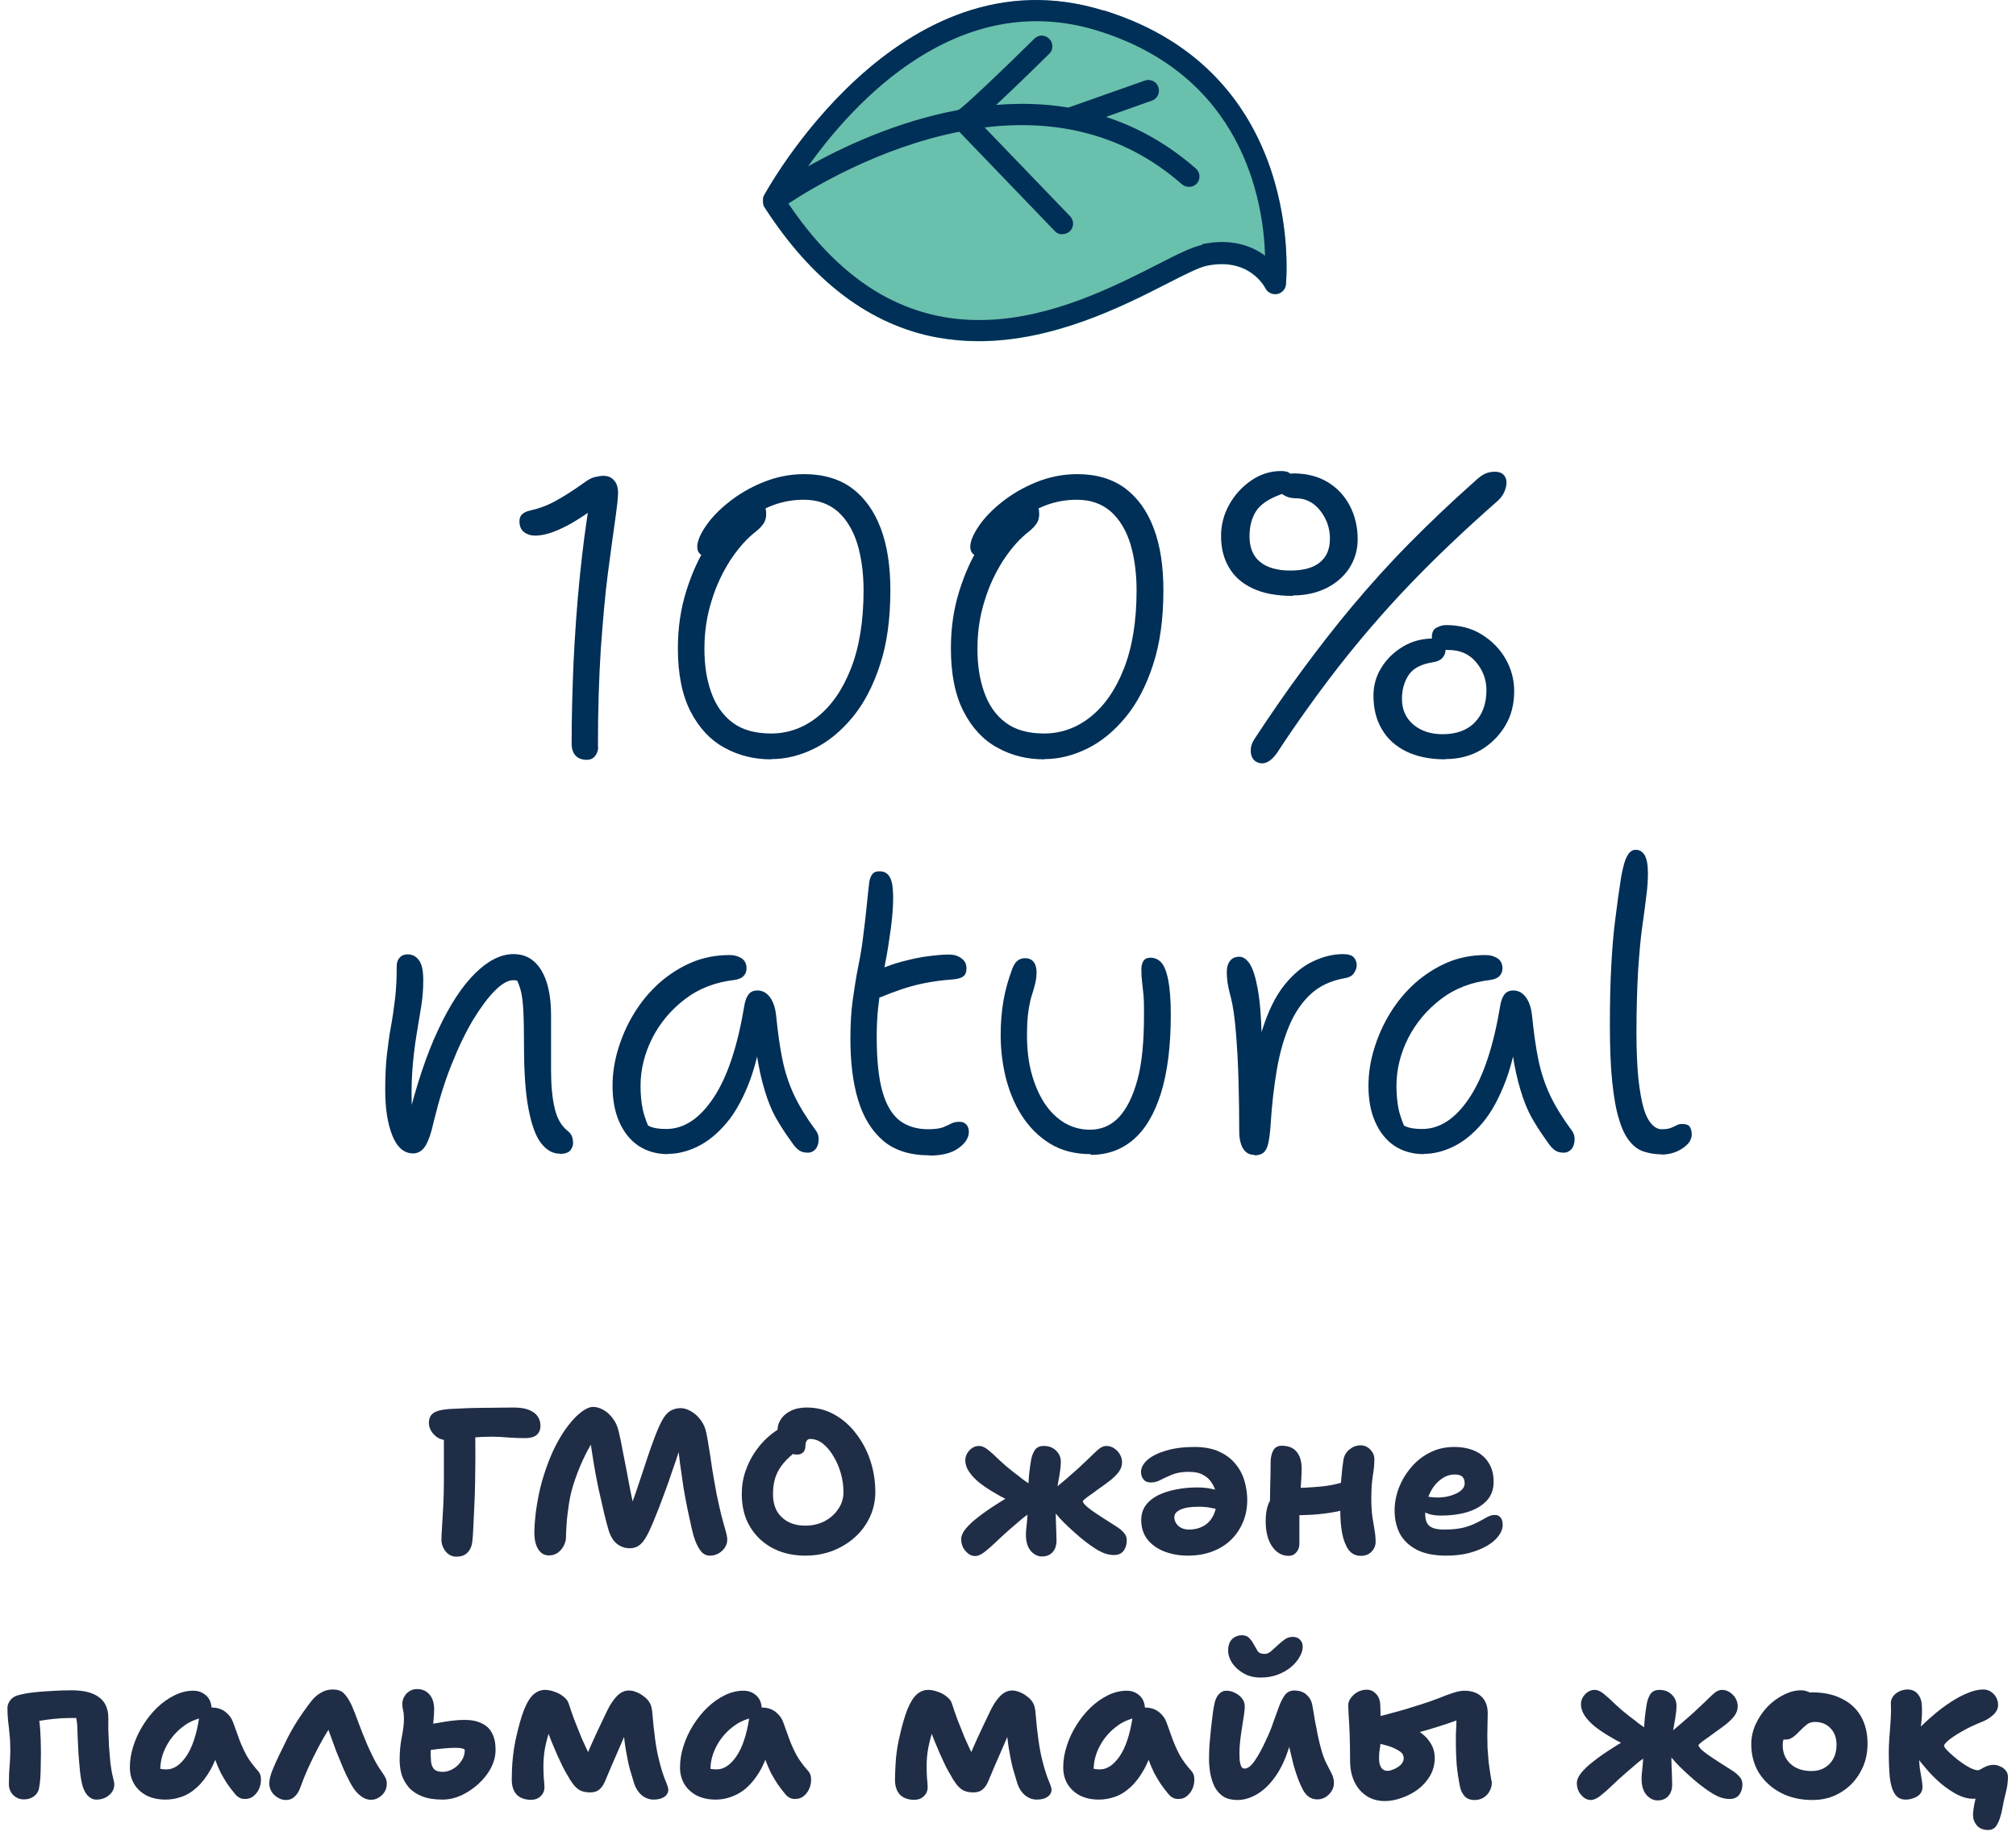
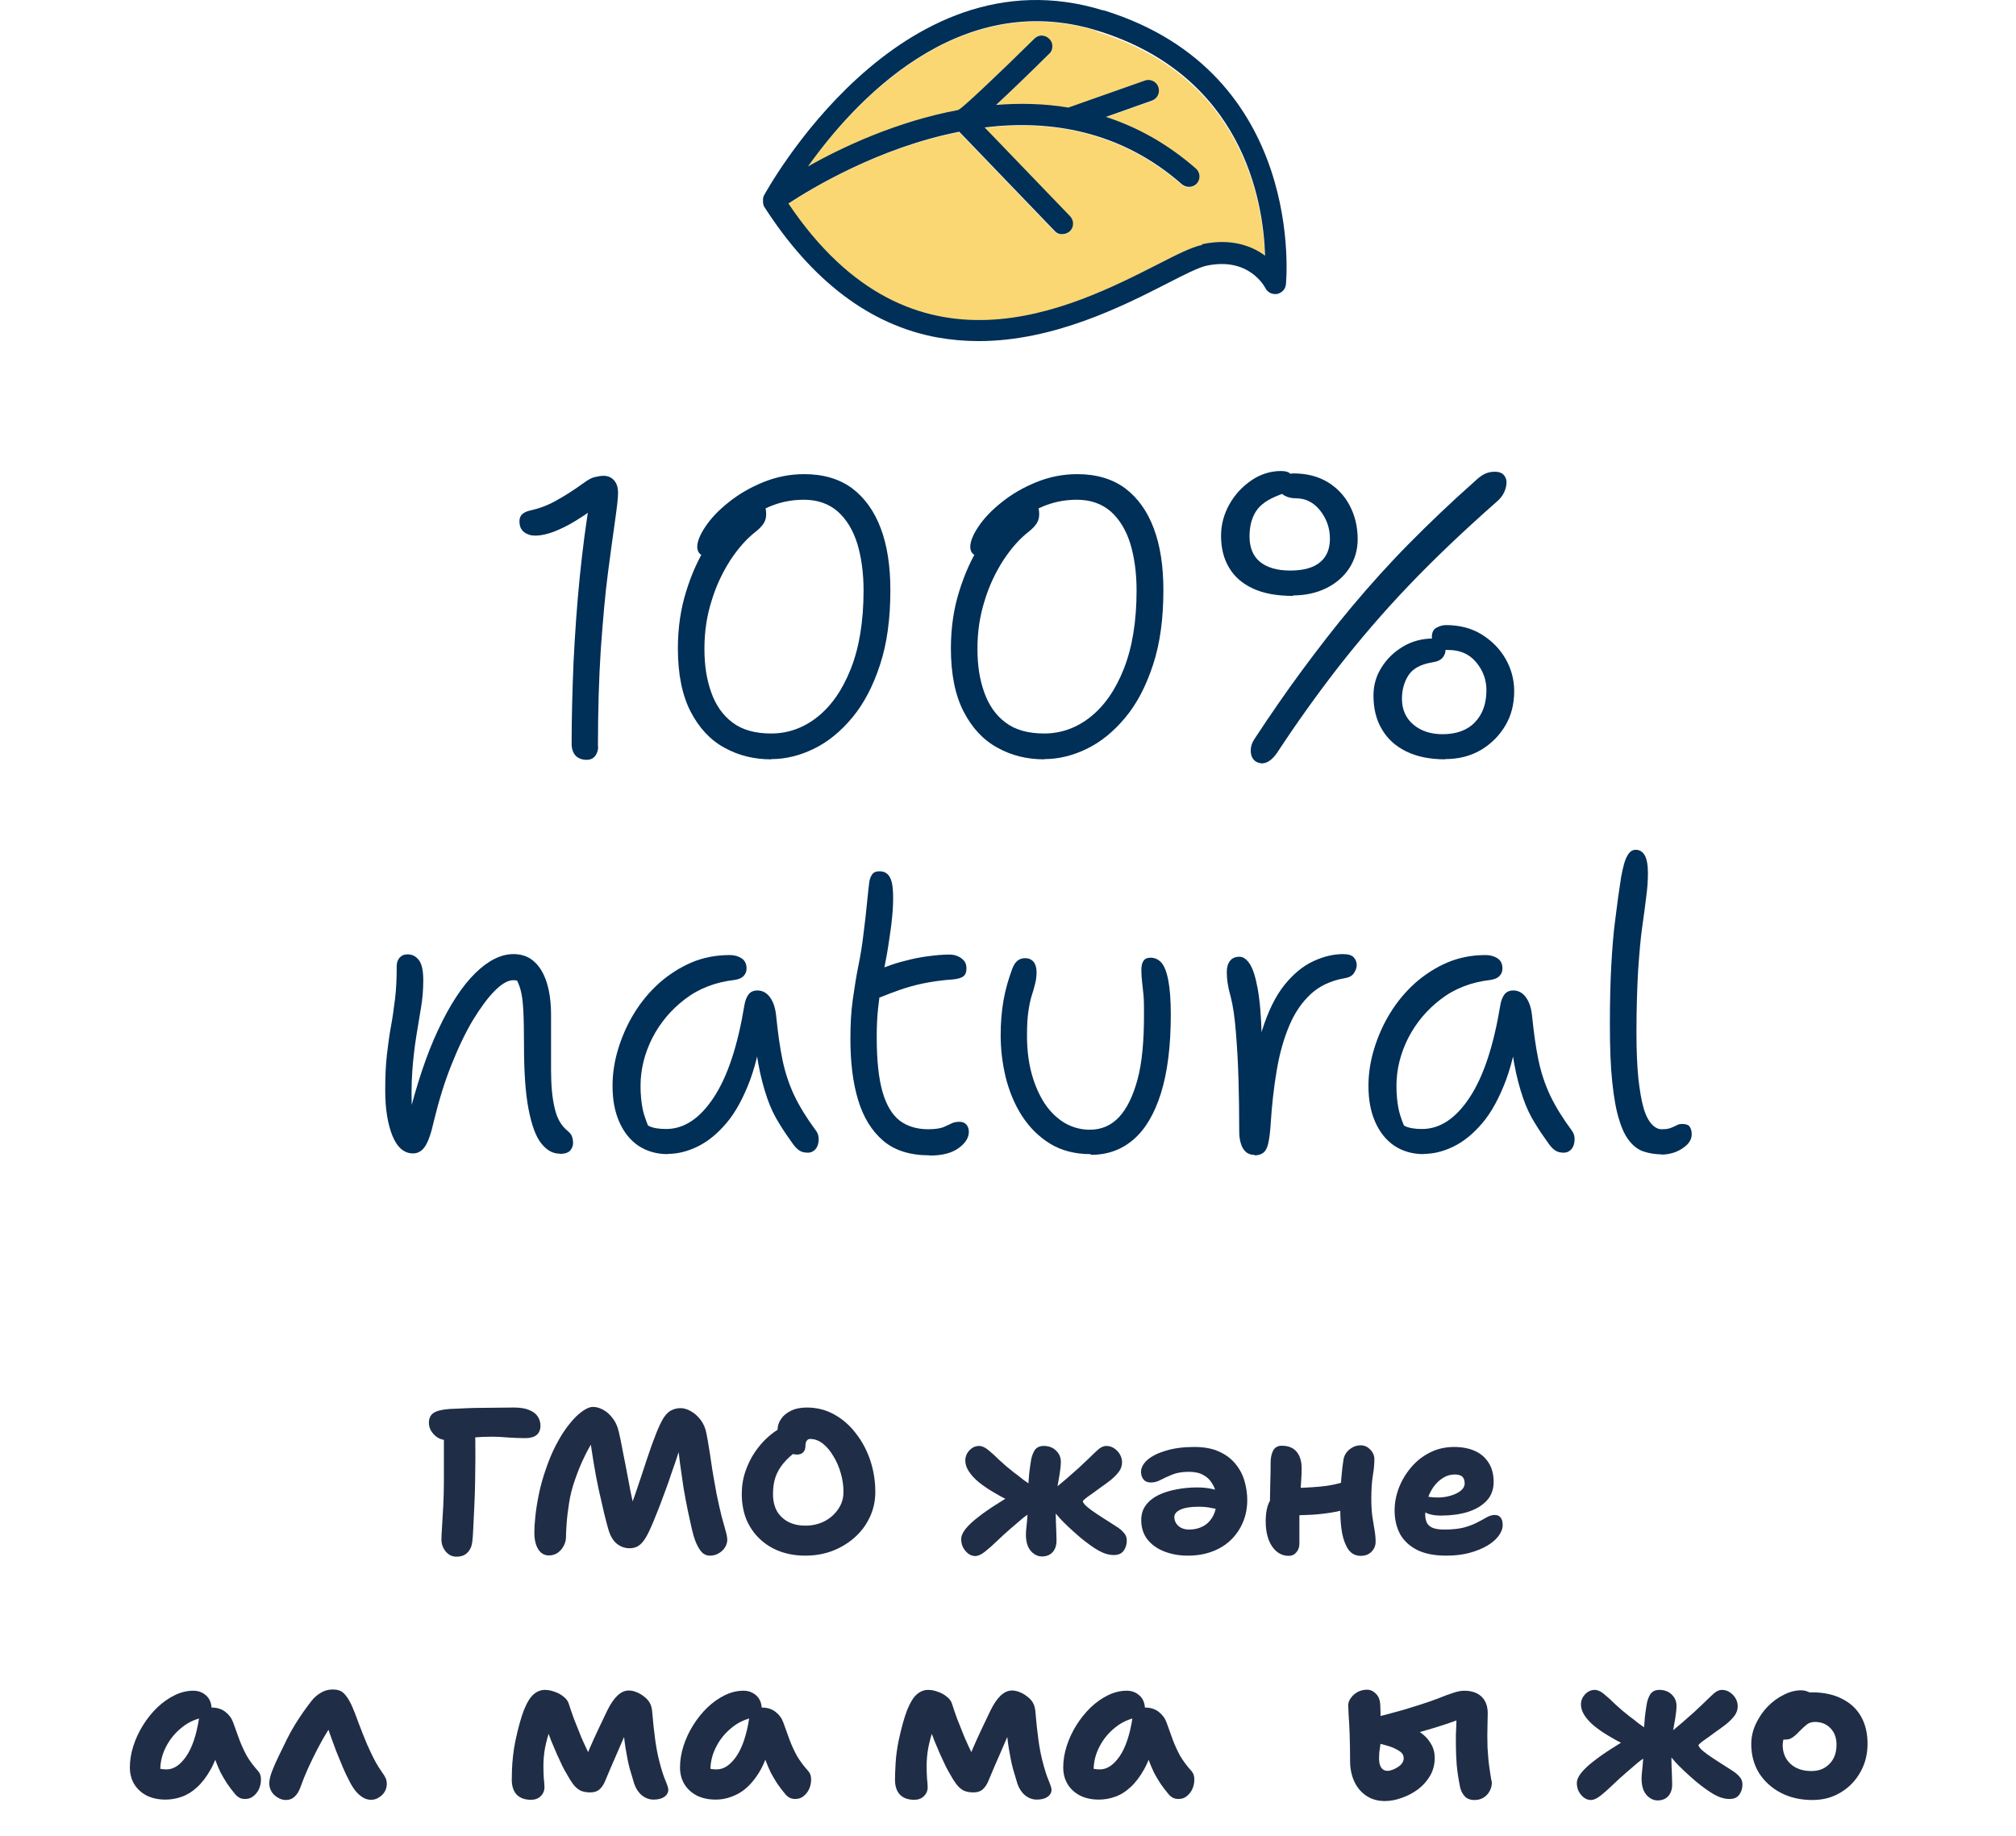
<svg xmlns="http://www.w3.org/2000/svg" width="157" height="143" viewBox="0 0 157 143" fill="none">
-   <path d="M154.837 142.528C154.442 142.528 154.143 142.405 153.941 142.16C153.749 141.925 153.653 141.659 153.653 141.36C153.653 141.221 153.669 141.045 153.701 140.832C153.733 140.619 153.781 140.379 153.845 140.112C153.919 139.845 154.021 139.573 154.149 139.296L154.725 139.68C154.618 139.776 154.522 139.856 154.437 139.92C154.362 139.984 154.266 140.027 154.149 140.048C154.031 140.08 153.871 140.096 153.669 140.096C153.263 140.096 152.842 139.984 152.405 139.76C151.967 139.525 151.551 139.243 151.157 138.912C150.762 138.571 150.426 138.24 150.149 137.92C149.978 137.728 149.797 137.515 149.605 137.28C149.413 137.035 149.247 136.773 149.109 136.496C148.97 136.219 148.901 135.947 148.901 135.68C148.901 135.531 148.927 135.387 148.981 135.248C149.034 135.109 149.119 134.976 149.237 134.848C149.354 134.709 149.551 134.507 149.829 134.24C150.106 133.973 150.426 133.691 150.789 133.392C151.162 133.083 151.557 132.795 151.973 132.528C152.399 132.251 152.826 132.027 153.253 131.856C153.679 131.675 154.079 131.584 154.453 131.584C154.677 131.584 154.874 131.643 155.045 131.76C155.226 131.877 155.365 132.027 155.461 132.208C155.557 132.389 155.605 132.576 155.605 132.768C155.605 133.067 155.482 133.328 155.237 133.552C155.002 133.776 154.714 133.957 154.373 134.096C153.775 134.331 153.247 134.581 152.789 134.848C152.341 135.104 151.994 135.333 151.749 135.536C151.514 135.739 151.397 135.883 151.397 135.968C151.397 136.032 151.466 136.139 151.605 136.288C151.743 136.437 151.919 136.603 152.133 136.784C152.346 136.965 152.57 137.141 152.805 137.312C153.039 137.472 153.263 137.605 153.477 137.712C153.701 137.819 153.877 137.872 154.005 137.872C154.09 137.872 154.186 137.84 154.293 137.776C154.399 137.701 154.533 137.632 154.693 137.568C154.853 137.493 155.05 137.456 155.285 137.456C155.434 137.456 155.589 137.493 155.749 137.568C155.919 137.632 156.063 137.733 156.181 137.872C156.309 138.011 156.373 138.187 156.373 138.4C156.373 138.784 156.319 139.179 156.213 139.584C156.106 139.989 156.005 140.459 155.909 140.992C155.823 141.429 155.701 141.792 155.541 142.08C155.391 142.379 155.157 142.528 154.837 142.528ZM148.405 140.16C148.031 140.16 147.749 140.011 147.557 139.712C147.365 139.413 147.237 138.987 147.173 138.432C147.119 137.867 147.093 137.189 147.093 136.4C147.093 136.101 147.109 135.744 147.141 135.328C147.173 134.901 147.205 134.459 147.237 134C147.269 133.531 147.274 133.104 147.253 132.72C147.242 132.475 147.306 132.267 147.445 132.096C147.583 131.925 147.754 131.797 147.957 131.712C148.159 131.627 148.357 131.584 148.549 131.584C148.89 131.584 149.157 131.701 149.349 131.936C149.551 132.171 149.658 132.475 149.669 132.848C149.69 133.221 149.679 133.627 149.637 134.064C149.594 134.491 149.551 134.907 149.509 135.312C149.466 135.717 149.445 136.08 149.445 136.4C149.445 136.923 149.466 137.36 149.509 137.712C149.562 138.053 149.61 138.341 149.653 138.576C149.695 138.811 149.717 139.019 149.717 139.2C149.717 139.413 149.647 139.595 149.509 139.744C149.381 139.883 149.215 139.984 149.013 140.048C148.821 140.123 148.618 140.16 148.405 140.16Z" fill="#202D46" />
  <path d="M141.151 140.192C140.223 140.192 139.401 140.006 138.687 139.632C137.972 139.259 137.407 138.747 136.991 138.096C136.585 137.435 136.383 136.683 136.383 135.84C136.383 135.296 136.5 134.774 136.735 134.272C136.969 133.771 137.273 133.323 137.647 132.928C138.031 132.534 138.452 132.224 138.911 132C139.369 131.766 139.817 131.648 140.255 131.648C140.436 131.648 140.607 131.68 140.767 131.744C140.937 131.798 141.071 131.888 141.167 132.016C141.263 132.134 141.311 132.299 141.311 132.512C141.311 132.896 141.231 133.232 141.071 133.52C140.921 133.808 140.607 134.032 140.127 134.192C139.892 134.299 139.673 134.438 139.471 134.608C139.279 134.779 139.124 134.976 139.007 135.2C138.889 135.424 138.831 135.659 138.831 135.904C138.831 136.512 139.033 137.003 139.439 137.376C139.844 137.75 140.388 137.936 141.071 137.936C141.647 137.936 142.116 137.75 142.479 137.376C142.841 137.003 143.023 136.507 143.023 135.888C143.023 135.355 142.868 134.928 142.559 134.608C142.249 134.278 141.844 134.112 141.343 134.112C141.097 134.112 140.889 134.176 140.719 134.304C140.559 134.432 140.372 134.603 140.159 134.816C140.009 134.976 139.876 135.104 139.759 135.2C139.641 135.296 139.524 135.371 139.407 135.424C139.3 135.467 139.161 135.488 138.991 135.488C138.799 135.488 138.628 135.414 138.479 135.264C138.34 135.115 138.271 134.832 138.271 134.416C138.271 134.118 138.351 133.814 138.511 133.504C138.681 133.195 138.9 132.912 139.167 132.656C139.444 132.4 139.753 132.198 140.095 132.048C140.436 131.888 140.777 131.808 141.119 131.808C142.025 131.808 142.799 131.974 143.439 132.304C144.089 132.624 144.585 133.083 144.927 133.68C145.268 134.278 145.439 134.987 145.439 135.808C145.439 136.64 145.247 137.387 144.863 138.048C144.489 138.71 143.977 139.232 143.327 139.616C142.687 140 141.961 140.192 141.151 140.192Z" fill="#202D46" />
  <path d="M134.688 140.112C134.304 140.112 133.904 139.995 133.488 139.76C133.082 139.526 132.613 139.19 132.08 138.752C131.386 138.155 130.853 137.654 130.48 137.248C130.117 136.832 129.872 136.539 129.744 136.368C129.69 136.283 129.648 136.198 129.616 136.112C129.584 136.016 129.568 135.915 129.568 135.808C129.568 135.638 129.621 135.478 129.728 135.328C129.834 135.168 129.957 135.035 130.096 134.928C130.373 134.694 130.672 134.443 130.992 134.176C131.312 133.899 131.626 133.622 131.936 133.344C132.245 133.056 132.517 132.8 132.752 132.576C132.986 132.342 133.216 132.123 133.44 131.92C133.664 131.718 133.882 131.616 134.096 131.616C134.33 131.616 134.538 131.68 134.72 131.808C134.912 131.936 135.061 132.096 135.168 132.288C135.274 132.48 135.328 132.678 135.328 132.88C135.328 133.147 135.248 133.392 135.088 133.616C134.928 133.83 134.72 134.043 134.464 134.256C134.208 134.459 133.925 134.667 133.616 134.88C133.413 135.03 133.232 135.163 133.072 135.28C132.912 135.387 132.768 135.488 132.64 135.584C132.522 135.67 132.432 135.744 132.368 135.808C132.304 135.862 132.272 135.899 132.272 135.92C132.272 135.974 132.32 136.059 132.416 136.176C132.522 136.294 132.698 136.443 132.944 136.624C133.2 136.806 133.536 137.03 133.952 137.296C134.314 137.52 134.624 137.718 134.88 137.888C135.136 138.048 135.333 138.214 135.472 138.384C135.621 138.544 135.696 138.742 135.696 138.976C135.696 139.296 135.61 139.568 135.44 139.792C135.28 140.006 135.029 140.112 134.688 140.112ZM123.888 140.192C123.696 140.192 123.514 140.128 123.344 140C123.184 139.872 123.05 139.712 122.944 139.52C122.848 139.318 122.8 139.104 122.8 138.88C122.8 138.624 122.917 138.352 123.152 138.064C123.386 137.776 123.706 137.478 124.112 137.168C124.517 136.848 124.981 136.523 125.504 136.192C125.888 135.947 126.176 135.766 126.368 135.648C126.56 135.52 126.704 135.43 126.8 135.376C126.906 135.312 126.986 135.264 127.04 135.232L127.552 136.272C127.466 136.24 127.322 136.187 127.12 136.112C126.917 136.038 126.656 135.926 126.336 135.776C126.016 135.627 125.637 135.419 125.2 135.152C124.826 134.928 124.48 134.688 124.16 134.432C123.85 134.176 123.6 133.904 123.408 133.616C123.216 133.328 123.12 133.035 123.12 132.736C123.12 132.566 123.162 132.395 123.248 132.224C123.344 132.054 123.472 131.91 123.632 131.792C123.802 131.675 123.989 131.616 124.192 131.616C124.416 131.616 124.656 131.723 124.912 131.936C125.178 132.15 125.472 132.416 125.792 132.736C126.122 133.046 126.48 133.35 126.864 133.648C127.109 133.83 127.37 134.032 127.648 134.256C127.936 134.47 128.197 134.64 128.432 134.768L128.4 136.704C128.09 136.875 127.808 137.067 127.552 137.28C127.296 137.494 126.997 137.75 126.656 138.048C126.272 138.379 125.909 138.71 125.568 139.04C125.226 139.371 124.912 139.648 124.624 139.872C124.346 140.086 124.101 140.192 123.888 140.192ZM129.088 140.224C128.864 140.224 128.656 140.155 128.464 140.016C128.272 139.888 128.117 139.696 128 139.44C127.893 139.184 127.84 138.88 127.84 138.528C127.84 138.358 127.856 138.139 127.888 137.872C127.92 137.595 127.946 137.28 127.968 136.928C127.989 136.566 128 136.166 128 135.728C128 135.44 128.005 135.131 128.016 134.8C128.037 134.459 128.064 134.112 128.096 133.76C128.138 133.398 128.186 133.056 128.24 132.736C128.282 132.459 128.373 132.203 128.512 131.968C128.661 131.734 128.901 131.616 129.232 131.616C129.626 131.616 129.946 131.739 130.192 131.984C130.437 132.219 130.56 132.507 130.56 132.848C130.56 133.115 130.528 133.44 130.464 133.824C130.4 134.198 130.33 134.592 130.256 135.008C130.181 135.424 130.144 135.814 130.144 136.176C130.144 136.294 130.149 136.475 130.16 136.72C130.17 136.966 130.176 137.232 130.176 137.52C130.186 137.808 130.197 138.086 130.208 138.352C130.218 138.608 130.224 138.816 130.224 138.976C130.224 139.36 130.122 139.664 129.92 139.888C129.717 140.112 129.44 140.224 129.088 140.224Z" fill="#202D46" />
  <path d="M107.844 140.273C107.3 140.273 106.825 140.139 106.42 139.873C106.015 139.606 105.7 139.238 105.476 138.769C105.252 138.289 105.14 137.745 105.14 137.137C105.14 136.401 105.129 135.729 105.108 135.121C105.087 134.502 105.06 133.99 105.028 133.585C105.007 133.169 104.996 132.913 104.996 132.817C104.996 132.614 105.065 132.422 105.204 132.241C105.343 132.049 105.519 131.894 105.732 131.777C105.956 131.659 106.196 131.601 106.452 131.601C106.719 131.601 106.953 131.707 107.156 131.921C107.369 132.123 107.481 132.427 107.492 132.833C107.513 133.163 107.519 133.59 107.508 134.113C107.508 134.635 107.508 135.195 107.508 135.793C107.508 135.846 107.497 135.937 107.476 136.065C107.455 136.193 107.433 136.337 107.412 136.497C107.401 136.646 107.396 136.795 107.396 136.945C107.396 137.265 107.455 137.51 107.572 137.681C107.689 137.841 107.849 137.921 108.052 137.921C108.169 137.921 108.297 137.894 108.436 137.841C108.585 137.787 108.724 137.718 108.852 137.633C108.991 137.547 109.103 137.446 109.188 137.329C109.273 137.201 109.316 137.073 109.316 136.945C109.316 136.742 109.241 136.582 109.092 136.465C108.943 136.347 108.761 136.241 108.548 136.145C108.441 136.091 108.26 136.027 108.004 135.953C107.748 135.878 107.492 135.809 107.236 135.745C106.991 135.681 106.809 135.638 106.692 135.617L106.74 133.841C107.113 133.745 107.519 133.643 107.956 133.537C108.393 133.419 108.841 133.297 109.3 133.169C109.769 133.03 110.217 132.891 110.644 132.753C111.145 132.593 111.604 132.433 112.02 132.273C112.436 132.102 112.809 131.963 113.14 131.857C113.481 131.739 113.775 131.681 114.02 131.681C114.607 131.681 115.06 131.835 115.38 132.145C115.7 132.454 115.86 132.886 115.86 133.441C115.86 133.686 115.855 133.953 115.844 134.241C115.833 134.529 115.828 134.843 115.828 135.185C115.828 135.462 115.833 135.771 115.844 136.113C115.865 136.454 115.892 136.806 115.924 137.169C115.967 137.521 116.015 137.862 116.068 138.193C116.089 138.342 116.111 138.475 116.132 138.593C116.164 138.699 116.18 138.785 116.18 138.849C116.18 139.073 116.121 139.291 116.004 139.505C115.897 139.707 115.743 139.873 115.54 140.001C115.337 140.129 115.103 140.193 114.836 140.193C114.505 140.193 114.249 140.097 114.068 139.905C113.897 139.713 113.78 139.489 113.716 139.233C113.588 138.614 113.497 138.022 113.444 137.457C113.401 136.881 113.38 136.337 113.38 135.825C113.38 135.59 113.38 135.35 113.38 135.105C113.391 134.859 113.401 134.625 113.412 134.401C113.423 134.177 113.428 133.979 113.428 133.809C113.439 133.627 113.444 133.489 113.444 133.393L113.988 133.745C113.839 133.83 113.588 133.937 113.236 134.065C112.884 134.193 112.468 134.331 111.988 134.481C111.519 134.63 111.012 134.779 110.468 134.929C109.924 135.067 109.38 135.195 108.836 135.313C108.303 135.43 107.801 135.521 107.332 135.585L107.396 134.129C107.503 134.107 107.636 134.091 107.796 134.081C107.956 134.07 108.153 134.065 108.388 134.065C108.516 134.065 108.713 134.102 108.98 134.177C109.247 134.241 109.535 134.342 109.844 134.481C110.153 134.619 110.452 134.801 110.74 135.025C111.028 135.238 111.263 135.505 111.444 135.825C111.636 136.145 111.732 136.507 111.732 136.913C111.732 137.414 111.615 137.873 111.38 138.289C111.145 138.694 110.836 139.046 110.452 139.345C110.068 139.633 109.647 139.857 109.188 140.017C108.729 140.187 108.281 140.273 107.844 140.273Z" fill="#202D46" />
-   <path d="M98.156 130.656C97.676 130.656 97.244 130.55 96.86 130.336C96.487 130.123 96.188 129.856 95.964 129.536C95.751 129.206 95.644 128.88 95.644 128.56C95.644 128.166 95.746 127.867 95.948 127.664C96.162 127.462 96.423 127.36 96.732 127.36C96.946 127.36 97.122 127.424 97.26 127.552C97.399 127.68 97.527 127.856 97.644 128.08C97.74 128.251 97.836 128.416 97.932 128.576C98.028 128.736 98.21 128.816 98.476 128.816C98.668 128.816 98.85 128.736 99.02 128.576C99.202 128.416 99.372 128.262 99.532 128.112C99.714 127.942 99.89 127.798 100.06 127.68C100.231 127.552 100.434 127.488 100.668 127.488C100.924 127.488 101.116 127.563 101.244 127.712C101.383 127.851 101.452 128.032 101.452 128.256C101.452 128.502 101.372 128.763 101.212 129.04C101.063 129.318 100.844 129.579 100.556 129.824C100.268 130.07 99.916 130.272 99.5 130.432C99.095 130.582 98.647 130.656 98.156 130.656ZM96.364 140.192C95.938 140.192 95.58 140.107 95.292 139.936C95.015 139.755 94.791 139.515 94.62 139.216C94.46 138.907 94.343 138.566 94.268 138.192C94.194 137.808 94.156 137.414 94.156 137.008C94.156 136.678 94.167 136.315 94.188 135.92C94.22 135.515 94.258 135.115 94.3 134.72C94.343 134.326 94.386 133.958 94.428 133.616C94.471 133.275 94.514 133.003 94.556 132.8C94.62 132.427 94.738 132.15 94.908 131.968C95.079 131.776 95.276 131.68 95.5 131.68C95.746 131.68 95.975 131.739 96.188 131.856C96.412 131.963 96.594 132.107 96.732 132.288C96.871 132.47 96.94 132.672 96.94 132.896C96.94 133.056 96.919 133.28 96.876 133.568C96.834 133.846 96.786 134.155 96.732 134.496C96.679 134.827 96.631 135.168 96.588 135.52C96.546 135.862 96.524 136.192 96.524 136.512C96.524 136.704 96.53 136.896 96.54 137.088C96.562 137.27 96.599 137.424 96.652 137.552C96.706 137.68 96.796 137.744 96.924 137.744C97.18 137.744 97.447 137.536 97.724 137.12C98.012 136.704 98.3 136.176 98.588 135.536C98.823 135.056 99.015 134.587 99.164 134.128C99.324 133.67 99.474 133.259 99.612 132.896C99.751 132.523 99.906 132.224 100.076 132C100.258 131.776 100.492 131.664 100.78 131.664C101.218 131.664 101.554 131.787 101.788 132.032C102.034 132.267 102.178 132.566 102.22 132.928C102.274 133.206 102.332 133.552 102.396 133.968C102.471 134.384 102.551 134.795 102.636 135.2C102.722 135.595 102.796 135.904 102.86 136.128C102.988 136.619 103.132 137.019 103.292 137.328C103.452 137.638 103.591 137.91 103.708 138.144C103.826 138.379 103.884 138.619 103.884 138.864C103.884 139.088 103.826 139.296 103.708 139.488C103.591 139.68 103.431 139.84 103.228 139.968C103.036 140.086 102.823 140.144 102.588 140.144C102.119 140.144 101.751 139.904 101.484 139.424C101.218 138.944 100.967 138.283 100.732 137.44C100.636 137.046 100.54 136.646 100.444 136.24C100.359 135.835 100.279 135.435 100.204 135.04C100.14 134.646 100.082 134.278 100.028 133.936L101.164 133.76C101.09 134.006 100.962 134.4 100.78 134.944C100.61 135.478 100.402 136.086 100.156 136.768C99.868 137.515 99.516 138.144 99.1 138.656C98.695 139.168 98.252 139.552 97.772 139.808C97.303 140.064 96.834 140.192 96.364 140.192Z" fill="#202D46" />
  <path d="M85.585 140.16C85.03 140.16 84.545 140.058 84.129 139.856C83.713 139.642 83.387 139.349 83.153 138.976C82.918 138.592 82.801 138.149 82.801 137.648C82.801 137.104 82.891 136.549 83.073 135.984C83.254 135.418 83.505 134.88 83.825 134.368C84.145 133.856 84.513 133.397 84.929 132.992C85.355 132.586 85.809 132.266 86.289 132.032C86.769 131.797 87.254 131.68 87.745 131.68C88.139 131.68 88.475 131.808 88.753 132.064C89.03 132.32 89.169 132.682 89.169 133.152C89.169 133.322 89.121 133.456 89.025 133.552C88.929 133.648 88.806 133.712 88.657 133.744C87.974 133.85 87.371 134.117 86.849 134.544C86.326 134.96 85.915 135.461 85.617 136.048C85.318 136.624 85.169 137.226 85.169 137.856C85.169 138.037 85.179 138.208 85.201 138.368C85.233 138.517 85.291 138.709 85.377 138.944L84.289 137.312C84.545 137.504 84.769 137.637 84.961 137.712C85.163 137.776 85.398 137.808 85.665 137.808C86.209 137.808 86.716 137.472 87.185 136.8C87.654 136.117 87.99 135.12 88.193 133.808C88.225 133.552 88.337 133.354 88.529 133.216C88.721 133.066 88.939 132.992 89.185 132.992C89.601 132.992 89.953 133.104 90.241 133.328C90.529 133.552 90.731 133.829 90.849 134.16C91.03 134.65 91.195 135.109 91.345 135.536C91.505 135.952 91.691 136.357 91.905 136.752C92.129 137.136 92.427 137.536 92.801 137.952C92.939 138.112 93.009 138.314 93.009 138.56C93.019 138.794 92.977 139.034 92.881 139.28C92.785 139.514 92.641 139.712 92.449 139.872C92.267 140.032 92.043 140.112 91.777 140.112C91.585 140.112 91.43 140.074 91.313 140C91.195 139.936 91.094 139.85 91.009 139.744C90.774 139.466 90.566 139.194 90.385 138.928C90.203 138.65 90.033 138.362 89.873 138.064C89.723 137.754 89.579 137.413 89.441 137.04C89.313 136.656 89.179 136.213 89.041 135.712L89.889 135.648C89.686 136.501 89.425 137.216 89.105 137.792C88.785 138.368 88.433 138.832 88.049 139.184C87.675 139.536 87.275 139.786 86.849 139.936C86.433 140.085 86.011 140.16 85.585 140.16Z" fill="#202D46" />
  <path d="M71.203 140.176C70.723 140.176 70.35 140.043 70.083 139.776C69.827 139.499 69.699 139.11 69.699 138.608C69.699 138.32 69.715 137.894 69.747 137.328C69.779 136.763 69.859 136.171 69.987 135.552C70.211 134.518 70.435 133.718 70.659 133.152C70.894 132.576 71.144 132.176 71.411 131.952C71.678 131.728 71.966 131.616 72.275 131.616C72.52 131.616 72.771 131.664 73.027 131.76C73.294 131.846 73.528 131.974 73.731 132.144C73.945 132.304 74.083 132.496 74.147 132.72C74.243 133.03 74.377 133.419 74.547 133.888C74.729 134.347 74.921 134.827 75.123 135.328C75.337 135.819 75.55 136.278 75.763 136.704C75.987 137.131 76.19 137.462 76.371 137.696L75.075 137.856C75.31 137.27 75.539 136.71 75.763 136.176C75.998 135.632 76.233 135.115 76.467 134.624C76.702 134.123 76.926 133.654 77.139 133.216C77.385 132.715 77.646 132.331 77.923 132.064C78.201 131.798 78.499 131.664 78.819 131.664C79.011 131.664 79.209 131.707 79.411 131.792C79.624 131.878 79.795 131.974 79.923 132.08C80.147 132.23 80.318 132.406 80.435 132.608C80.553 132.8 80.622 133.067 80.643 133.408C80.707 134.176 80.782 134.87 80.867 135.488C80.953 136.107 81.054 136.646 81.171 137.104C81.331 137.744 81.491 138.256 81.651 138.64C81.811 139.024 81.891 139.27 81.891 139.376C81.891 139.611 81.785 139.803 81.571 139.952C81.369 140.091 81.091 140.16 80.739 140.16C80.409 140.16 80.105 140.048 79.827 139.824C79.561 139.6 79.363 139.302 79.235 138.928C79.129 138.587 79.011 138.192 78.883 137.744C78.766 137.296 78.659 136.774 78.563 136.176C78.467 135.568 78.393 134.875 78.339 134.096L79.059 133.92C78.889 134.294 78.707 134.694 78.515 135.12C78.334 135.547 78.147 135.979 77.955 136.416C77.763 136.843 77.582 137.259 77.411 137.664C77.24 138.07 77.086 138.438 76.947 138.768C76.83 139.035 76.681 139.243 76.499 139.392C76.329 139.531 76.099 139.6 75.811 139.6C75.491 139.6 75.225 139.547 75.011 139.44C74.808 139.323 74.627 139.158 74.467 138.944C74.307 138.731 74.147 138.475 73.987 138.176C73.902 138.038 73.79 137.835 73.651 137.568C73.523 137.291 73.379 136.982 73.219 136.64C73.07 136.288 72.921 135.936 72.771 135.584C72.633 135.232 72.515 134.907 72.419 134.608C72.323 134.299 72.265 134.048 72.243 133.856L73.075 133.808C72.926 134.064 72.782 134.395 72.643 134.8C72.505 135.206 72.387 135.648 72.291 136.128C72.206 136.598 72.163 137.072 72.163 137.552C72.163 137.904 72.174 138.23 72.195 138.528C72.227 138.816 72.243 139.04 72.243 139.2C72.243 139.478 72.142 139.712 71.939 139.904C71.747 140.086 71.502 140.176 71.203 140.176Z" fill="#202D46" />
  <path d="M55.741 140.16C55.186 140.16 54.701 140.058 54.285 139.856C53.869 139.642 53.544 139.349 53.309 138.976C53.074 138.592 52.957 138.149 52.957 137.648C52.957 137.104 53.048 136.549 53.229 135.984C53.41 135.418 53.661 134.88 53.981 134.368C54.301 133.856 54.669 133.397 55.085 132.992C55.512 132.586 55.965 132.266 56.445 132.032C56.925 131.797 57.41 131.68 57.901 131.68C58.296 131.68 58.632 131.808 58.909 132.064C59.186 132.32 59.325 132.682 59.325 133.152C59.325 133.322 59.277 133.456 59.181 133.552C59.085 133.648 58.962 133.712 58.813 133.744C58.13 133.85 57.528 134.117 57.005 134.544C56.482 134.96 56.072 135.461 55.773 136.048C55.474 136.624 55.325 137.226 55.325 137.856C55.325 138.037 55.336 138.208 55.357 138.368C55.389 138.517 55.448 138.709 55.533 138.944L54.445 137.312C54.701 137.504 54.925 137.637 55.117 137.712C55.32 137.776 55.554 137.808 55.821 137.808C56.365 137.808 56.872 137.472 57.341 136.8C57.81 136.117 58.146 135.12 58.349 133.808C58.381 133.552 58.493 133.354 58.685 133.216C58.877 133.066 59.096 132.992 59.341 132.992C59.757 132.992 60.109 133.104 60.397 133.328C60.685 133.552 60.888 133.829 61.005 134.16C61.186 134.65 61.352 135.109 61.501 135.536C61.661 135.952 61.848 136.357 62.061 136.752C62.285 137.136 62.584 137.536 62.957 137.952C63.096 138.112 63.165 138.314 63.165 138.56C63.176 138.794 63.133 139.034 63.037 139.28C62.941 139.514 62.797 139.712 62.605 139.872C62.424 140.032 62.2 140.112 61.933 140.112C61.741 140.112 61.586 140.074 61.469 140C61.352 139.936 61.25 139.85 61.165 139.744C60.93 139.466 60.722 139.194 60.541 138.928C60.36 138.65 60.189 138.362 60.029 138.064C59.88 137.754 59.736 137.413 59.597 137.04C59.469 136.656 59.336 136.213 59.197 135.712L60.045 135.648C59.768 136.778 59.394 137.674 58.925 138.336C58.466 138.997 57.96 139.466 57.405 139.744C56.861 140.021 56.306 140.16 55.741 140.16Z" fill="#202D46" />
  <path d="M41.359 140.176C40.88 140.176 40.506 140.043 40.239 139.776C39.983 139.499 39.855 139.11 39.855 138.608C39.855 138.416 39.861 138.16 39.871 137.84C39.882 137.52 39.909 137.163 39.952 136.768C39.994 136.374 40.058 135.968 40.144 135.552C40.367 134.518 40.592 133.718 40.816 133.152C41.05 132.576 41.301 132.176 41.568 131.952C41.834 131.728 42.122 131.616 42.431 131.616C42.677 131.616 42.928 131.664 43.184 131.76C43.45 131.846 43.685 131.974 43.888 132.144C44.101 132.304 44.239 132.496 44.303 132.72C44.4 133.03 44.533 133.419 44.703 133.888C44.885 134.347 45.077 134.827 45.279 135.328C45.493 135.819 45.706 136.278 45.919 136.704C46.144 137.131 46.346 137.462 46.528 137.696L45.231 137.856C45.466 137.27 45.696 136.71 45.919 136.176C46.154 135.632 46.389 135.115 46.623 134.624C46.858 134.123 47.082 133.654 47.295 133.216C47.541 132.715 47.802 132.331 48.08 132.064C48.357 131.798 48.656 131.664 48.975 131.664C49.167 131.664 49.365 131.707 49.568 131.792C49.781 131.878 49.952 131.974 50.08 132.08C50.303 132.23 50.474 132.406 50.592 132.608C50.709 132.8 50.778 133.067 50.8 133.408C50.864 134.176 50.938 134.87 51.023 135.488C51.109 136.107 51.21 136.646 51.328 137.104C51.487 137.744 51.648 138.256 51.807 138.64C51.968 139.024 52.047 139.27 52.047 139.376C52.047 139.611 51.941 139.803 51.727 139.952C51.525 140.091 51.248 140.16 50.895 140.16C50.565 140.16 50.261 140.048 49.983 139.824C49.717 139.6 49.52 139.302 49.392 138.928C49.285 138.587 49.167 138.192 49.039 137.744C48.922 137.296 48.816 136.774 48.719 136.176C48.623 135.568 48.549 134.875 48.495 134.096L49.215 133.92C49.045 134.294 48.864 134.694 48.672 135.12C48.49 135.547 48.303 135.979 48.111 136.416C47.919 136.843 47.738 137.259 47.568 137.664C47.397 138.07 47.242 138.438 47.103 138.768C46.986 139.035 46.837 139.243 46.656 139.392C46.485 139.531 46.255 139.6 45.968 139.6C45.648 139.6 45.381 139.547 45.167 139.44C44.965 139.323 44.783 139.158 44.623 138.944C44.464 138.731 44.303 138.475 44.144 138.176C44.058 138.038 43.946 137.835 43.807 137.568C43.679 137.291 43.535 136.982 43.376 136.64C43.226 136.288 43.077 135.936 42.928 135.584C42.789 135.232 42.672 134.907 42.575 134.608C42.48 134.299 42.421 134.048 42.4 133.856L43.231 133.808C43.082 134.064 42.938 134.395 42.8 134.8C42.661 135.206 42.544 135.648 42.447 136.128C42.362 136.598 42.319 137.072 42.319 137.552C42.319 137.904 42.33 138.23 42.352 138.528C42.383 138.816 42.4 139.04 42.4 139.2C42.4 139.478 42.298 139.712 42.096 139.904C41.904 140.086 41.658 140.176 41.359 140.176Z" fill="#202D46" />
-   <path d="M34.466 140.16C33.826 140.16 33.293 140.074 32.866 139.904C32.439 139.733 32.098 139.504 31.842 139.216C31.586 138.917 31.399 138.586 31.282 138.224C31.175 137.85 31.122 137.461 31.122 137.056C31.122 136.469 31.175 135.893 31.282 135.328C31.399 134.762 31.458 134.272 31.458 133.856C31.458 133.6 31.437 133.386 31.394 133.216C31.351 133.034 31.33 132.874 31.33 132.736C31.33 132.522 31.378 132.33 31.474 132.16C31.57 131.978 31.703 131.834 31.874 131.728C32.045 131.61 32.247 131.552 32.482 131.552C32.877 131.552 33.197 131.69 33.442 131.968C33.687 132.245 33.81 132.634 33.81 133.136C33.81 133.381 33.794 133.653 33.762 133.952C33.741 134.25 33.709 134.554 33.666 134.864C33.634 135.173 33.602 135.466 33.57 135.744C33.549 136.01 33.538 136.25 33.538 136.464C33.538 136.709 33.549 136.954 33.57 137.2C33.591 137.434 33.666 137.626 33.794 137.776C33.933 137.925 34.162 138 34.482 138C34.674 138 34.871 137.957 35.074 137.872C35.277 137.786 35.458 137.669 35.618 137.52C35.789 137.36 35.927 137.178 36.034 136.976C36.141 136.773 36.194 136.554 36.194 136.32C36.194 136.256 36.13 136.208 36.002 136.176C35.874 136.144 35.698 136.128 35.474 136.128C35.197 136.128 34.887 136.144 34.546 136.176C34.205 136.208 33.89 136.245 33.602 136.288C33.314 136.33 33.09 136.357 32.93 136.368C32.727 136.368 32.525 136.341 32.322 136.288C32.13 136.234 31.97 136.138 31.842 136C31.725 135.861 31.666 135.68 31.666 135.456C31.666 135.157 31.751 134.954 31.922 134.848C32.093 134.73 32.322 134.624 32.61 134.528C32.759 134.474 32.973 134.416 33.25 134.352C33.527 134.288 33.837 134.229 34.178 134.176C34.519 134.112 34.861 134.058 35.202 134.016C35.554 133.973 35.874 133.952 36.162 133.952C36.706 133.952 37.159 134.042 37.522 134.224C37.885 134.394 38.151 134.65 38.322 134.992C38.503 135.333 38.594 135.76 38.594 136.272C38.594 136.762 38.471 137.242 38.226 137.712C37.981 138.17 37.65 138.586 37.234 138.96C36.829 139.322 36.386 139.616 35.906 139.84C35.426 140.053 34.946 140.16 34.466 140.16Z" fill="#202D46" />
  <path d="M22.266 140.192C22.042 140.192 21.828 140.128 21.626 140C21.423 139.883 21.263 139.728 21.146 139.536C21.028 139.333 20.97 139.12 20.97 138.896C20.97 138.651 21.039 138.341 21.178 137.968C21.327 137.584 21.508 137.173 21.722 136.736C21.935 136.288 22.148 135.851 22.362 135.424C22.543 135.061 22.74 134.704 22.954 134.352C23.178 133.989 23.402 133.648 23.626 133.328C23.86 132.997 24.074 132.709 24.266 132.464C24.468 132.208 24.708 132 24.986 131.84C25.263 131.669 25.572 131.584 25.914 131.584C26.276 131.584 26.554 131.675 26.746 131.856C26.948 132.037 27.146 132.325 27.338 132.72C27.53 133.136 27.727 133.632 27.93 134.208C28.143 134.773 28.362 135.323 28.586 135.856C28.788 136.304 28.959 136.667 29.098 136.944C29.236 137.211 29.359 137.429 29.466 137.6C29.572 137.76 29.668 137.904 29.754 138.032C29.882 138.203 29.972 138.352 30.026 138.48C30.09 138.597 30.122 138.752 30.122 138.944C30.122 139.168 30.063 139.376 29.946 139.568C29.828 139.749 29.679 139.893 29.498 140C29.316 140.117 29.114 140.176 28.89 140.176C28.655 140.176 28.431 140.107 28.218 139.968C28.004 139.829 27.807 139.643 27.626 139.408C27.455 139.173 27.3 138.912 27.162 138.624C27.034 138.389 26.884 138.075 26.714 137.68C26.543 137.275 26.367 136.848 26.186 136.4C26.015 135.941 25.855 135.504 25.706 135.088C25.556 134.672 25.444 134.331 25.37 134.064L26.138 133.952C25.978 134.133 25.775 134.416 25.53 134.8C25.284 135.184 25.028 135.632 24.762 136.144C24.495 136.656 24.239 137.179 23.994 137.712C23.759 138.235 23.562 138.725 23.402 139.184C23.284 139.515 23.13 139.765 22.938 139.936C22.756 140.107 22.532 140.192 22.266 140.192Z" fill="#202D46" />
  <path d="M12.897 140.16C12.343 140.16 11.857 140.058 11.441 139.856C11.025 139.642 10.7 139.349 10.465 138.976C10.231 138.592 10.113 138.149 10.113 137.648C10.113 137.104 10.204 136.549 10.385 135.984C10.567 135.418 10.817 134.88 11.137 134.368C11.457 133.856 11.825 133.397 12.241 132.992C12.668 132.586 13.121 132.266 13.601 132.032C14.081 131.797 14.567 131.68 15.057 131.68C15.452 131.68 15.788 131.808 16.065 132.064C16.343 132.32 16.481 132.682 16.481 133.152C16.481 133.322 16.433 133.456 16.337 133.552C16.241 133.648 16.119 133.712 15.969 133.744C15.287 133.85 14.684 134.117 14.161 134.544C13.639 134.96 13.228 135.461 12.929 136.048C12.631 136.624 12.481 137.226 12.481 137.856C12.481 138.037 12.492 138.208 12.513 138.368C12.545 138.517 12.604 138.709 12.689 138.944L11.601 137.312C11.857 137.504 12.081 137.637 12.273 137.712C12.476 137.776 12.711 137.808 12.977 137.808C13.521 137.808 14.028 137.472 14.497 136.8C14.967 136.117 15.303 135.12 15.505 133.808C15.537 133.552 15.649 133.354 15.841 133.216C16.033 133.066 16.252 132.992 16.497 132.992C16.913 132.992 17.265 133.104 17.553 133.328C17.841 133.552 18.044 133.829 18.161 134.16C18.343 134.65 18.508 135.109 18.657 135.536C18.817 135.952 19.004 136.357 19.217 136.752C19.441 137.136 19.74 137.536 20.113 137.952C20.252 138.112 20.321 138.314 20.321 138.56C20.332 138.794 20.289 139.034 20.193 139.28C20.097 139.514 19.953 139.712 19.761 139.872C19.58 140.032 19.356 140.112 19.089 140.112C18.897 140.112 18.743 140.074 18.625 140C18.508 139.936 18.407 139.85 18.321 139.744C18.087 139.466 17.879 139.194 17.697 138.928C17.516 138.65 17.345 138.362 17.185 138.064C17.036 137.754 16.892 137.413 16.753 137.04C16.625 136.656 16.492 136.213 16.353 135.712L17.201 135.648C16.999 136.501 16.737 137.216 16.417 137.792C16.097 138.368 15.745 138.832 15.361 139.184C14.988 139.536 14.588 139.786 14.161 139.936C13.745 140.085 13.324 140.16 12.897 140.16Z" fill="#202D46" />
-   <path d="M7.508 140.16C7.263 140.16 7.039 140.059 6.836 139.856C6.644 139.643 6.505 139.376 6.42 139.056C6.335 138.736 6.271 138.363 6.228 137.936C6.185 137.51 6.148 137.072 6.116 136.624C6.095 136.176 6.073 135.76 6.052 135.376C6.041 134.992 6.031 134.688 6.02 134.464C6.009 134.262 5.988 134.08 5.956 133.92C5.935 133.76 5.908 133.616 5.876 133.488L6.324 133.808H5.332C5.001 133.808 4.628 133.83 4.212 133.872C3.807 133.915 3.407 133.968 3.012 134.032C2.628 134.096 2.308 134.166 2.052 134.24L2.756 132.784C2.959 133.392 3.081 134 3.124 134.608C3.167 135.216 3.188 135.867 3.188 136.56C3.188 136.87 3.183 137.19 3.172 137.52C3.172 137.851 3.161 138.171 3.14 138.48C3.119 138.779 3.087 139.035 3.044 139.248C3.001 139.515 2.868 139.734 2.644 139.904C2.431 140.064 2.169 140.144 1.86 140.144C1.54 140.144 1.263 140.032 1.028 139.808C0.804 139.574 0.692 139.291 0.692 138.96C0.692 138.726 0.697 138.454 0.708 138.144C0.729 137.824 0.751 137.504 0.772 137.184C0.793 136.854 0.804 136.555 0.804 136.288C0.804 135.819 0.783 135.403 0.74 135.04C0.708 134.678 0.671 134.336 0.628 134.016C0.596 133.696 0.58 133.366 0.58 133.024C0.58 132.811 0.655 132.608 0.804 132.416C0.953 132.224 1.156 132.096 1.412 132.032C1.753 131.936 2.159 131.862 2.628 131.808C3.097 131.755 3.588 131.718 4.1 131.696C4.612 131.664 5.103 131.648 5.572 131.648C6.532 131.648 7.247 131.83 7.716 132.192C8.196 132.544 8.436 133.083 8.436 133.808C8.436 134.011 8.436 134.304 8.436 134.688C8.447 135.072 8.463 135.494 8.484 135.952C8.516 136.4 8.553 136.848 8.596 137.296C8.649 137.734 8.719 138.118 8.804 138.448C8.825 138.544 8.847 138.64 8.868 138.736C8.889 138.822 8.9 138.902 8.9 138.976C8.9 139.318 8.761 139.6 8.484 139.824C8.217 140.048 7.892 140.16 7.508 140.16Z" fill="#202D46" />
  <path d="M112.64 121.16C111.712 121.16 110.95 121.011 110.352 120.712C109.755 120.403 109.312 119.987 109.024 119.464C108.747 118.931 108.608 118.323 108.608 117.64C108.608 117.064 108.715 116.488 108.928 115.912C109.152 115.326 109.467 114.792 109.872 114.312C110.278 113.822 110.763 113.432 111.328 113.144C111.904 112.846 112.544 112.696 113.248 112.696C113.856 112.696 114.39 112.798 114.848 113C115.307 113.203 115.664 113.507 115.92 113.912C116.187 114.318 116.32 114.819 116.32 115.416C116.32 116.014 116.134 116.51 115.76 116.904C115.387 117.288 114.891 117.576 114.272 117.768C113.654 117.95 112.971 118.04 112.224 118.04C111.648 118.04 111.206 117.939 110.896 117.736C110.587 117.523 110.432 117.278 110.432 117C110.432 116.851 110.464 116.739 110.528 116.664C110.603 116.579 110.726 116.536 110.896 116.536C111.014 116.536 111.152 116.552 111.312 116.584C111.472 116.616 111.691 116.632 111.968 116.632C112.32 116.632 112.656 116.584 112.976 116.488C113.296 116.392 113.558 116.264 113.76 116.104C113.963 115.934 114.064 115.747 114.064 115.544C114.064 115.31 114.006 115.134 113.888 115.016C113.771 114.899 113.568 114.84 113.28 114.84C112.95 114.84 112.646 114.931 112.368 115.112C112.091 115.283 111.846 115.518 111.632 115.816C111.43 116.104 111.27 116.435 111.152 116.808C111.046 117.182 110.992 117.566 110.992 117.96C110.992 118.206 111.035 118.419 111.12 118.6C111.216 118.782 111.371 118.915 111.584 119C111.808 119.086 112.102 119.128 112.464 119.128C113.083 119.128 113.6 119.075 114.016 118.968C114.432 118.851 114.779 118.718 115.056 118.568C115.344 118.419 115.59 118.286 115.792 118.168C116.006 118.051 116.214 117.992 116.416 117.992C116.619 117.992 116.768 118.062 116.864 118.2C116.971 118.328 117.024 118.52 117.024 118.776C117.024 119.054 116.918 119.336 116.704 119.624C116.491 119.912 116.192 120.168 115.808 120.392C115.424 120.616 114.96 120.803 114.416 120.952C113.883 121.091 113.291 121.16 112.64 121.16Z" fill="#202D46" />
  <path d="M100.361 121.176C99.839 121.176 99.407 120.931 99.065 120.44C98.735 119.95 98.569 119.299 98.569 118.488C98.569 117.827 98.671 117.31 98.873 116.936C99.087 116.552 99.3 116.286 99.513 116.136C99.62 116.051 99.748 115.992 99.897 115.96C100.047 115.918 100.207 115.896 100.377 115.896C101.156 115.896 101.961 115.859 102.793 115.784C103.625 115.71 104.383 115.539 105.065 115.272L105.817 117.192C105.284 117.427 104.703 117.608 104.073 117.736C103.455 117.854 102.815 117.934 102.153 117.976C101.503 118.008 100.868 118.024 100.249 118.024L98.889 117.592C98.9 116.963 98.911 116.328 98.921 115.688C98.943 115.038 98.953 114.44 98.953 113.896C98.953 113.544 99.017 113.24 99.145 112.984C99.284 112.728 99.508 112.6 99.817 112.6C100.34 112.6 100.729 112.76 100.985 113.08C101.241 113.39 101.369 113.822 101.369 114.376C101.369 114.632 101.359 114.92 101.337 115.24C101.316 115.55 101.295 115.87 101.273 116.2C101.263 116.531 101.247 116.846 101.225 117.144C101.204 117.432 101.193 117.678 101.193 117.88C101.193 118.254 101.193 118.627 101.193 119C101.193 119.363 101.193 119.774 101.193 120.232C101.193 120.499 101.113 120.723 100.953 120.904C100.804 121.086 100.607 121.176 100.361 121.176ZM105.977 121.176C105.572 121.176 105.252 121.016 105.017 120.696C104.793 120.376 104.628 119.95 104.521 119.416C104.425 118.883 104.377 118.291 104.377 117.64C104.377 116.616 104.404 115.784 104.457 115.144C104.511 114.504 104.569 114.003 104.633 113.64C104.697 113.331 104.857 113.075 105.113 112.872C105.369 112.67 105.652 112.568 105.961 112.568C106.26 112.568 106.511 112.68 106.713 112.904C106.927 113.118 107.033 113.368 107.033 113.656C107.033 114.04 106.991 114.478 106.905 114.968C106.831 115.448 106.793 116.03 106.793 116.712C106.793 117.235 106.82 117.699 106.873 118.104C106.937 118.51 106.996 118.872 107.049 119.192C107.103 119.502 107.129 119.8 107.129 120.088C107.129 120.376 107.023 120.632 106.809 120.856C106.596 121.07 106.319 121.176 105.977 121.176Z" fill="#202D46" />
  <path d="M92.508 121.16C91.847 121.16 91.239 121.054 90.684 120.84C90.13 120.627 89.687 120.312 89.356 119.896C89.036 119.48 88.876 118.979 88.876 118.392C88.876 117.944 88.994 117.56 89.228 117.24C89.463 116.92 89.783 116.659 90.188 116.456C90.604 116.254 91.068 116.104 91.58 116.008C92.103 115.902 92.647 115.848 93.212 115.848C93.65 115.848 94.034 115.886 94.364 115.96C94.706 116.024 94.967 116.12 95.148 116.248C95.33 116.376 95.42 116.536 95.42 116.728C95.42 116.899 95.378 117.075 95.292 117.256C95.207 117.438 95.084 117.528 94.924 117.528C94.786 117.528 94.588 117.502 94.332 117.448C94.087 117.384 93.751 117.352 93.324 117.352C92.716 117.352 92.252 117.427 91.932 117.576C91.612 117.726 91.452 117.918 91.452 118.152C91.452 118.312 91.495 118.467 91.58 118.616C91.666 118.766 91.794 118.888 91.964 118.984C92.146 119.08 92.364 119.128 92.62 119.128C93.015 119.128 93.372 119.043 93.692 118.872C94.012 118.702 94.268 118.44 94.46 118.088C94.652 117.736 94.748 117.299 94.748 116.776C94.748 116.606 94.722 116.403 94.668 116.168C94.615 115.934 94.508 115.699 94.348 115.464C94.199 115.219 93.98 115.022 93.692 114.872C93.415 114.712 93.047 114.632 92.588 114.632C92.076 114.632 91.65 114.702 91.308 114.84C90.967 114.979 90.663 115.118 90.396 115.256C90.14 115.395 89.884 115.464 89.628 115.464C89.372 115.464 89.18 115.384 89.052 115.224C88.924 115.064 88.86 114.867 88.86 114.632C88.86 114.312 89.026 114.003 89.356 113.704C89.698 113.406 90.178 113.166 90.796 112.984C91.426 112.792 92.162 112.696 93.004 112.696C93.783 112.696 94.434 112.819 94.956 113.064C95.49 113.31 95.916 113.635 96.236 114.04C96.556 114.435 96.786 114.878 96.924 115.368C97.063 115.859 97.132 116.344 97.132 116.824C97.132 117.432 97.026 117.998 96.812 118.52C96.599 119.043 96.295 119.502 95.9 119.896C95.506 120.291 95.02 120.6 94.444 120.824C93.868 121.048 93.223 121.16 92.508 121.16Z" fill="#202D46" />
  <path d="M86.743 121.112C86.359 121.112 85.959 120.995 85.543 120.76C85.137 120.526 84.668 120.19 84.135 119.752C83.441 119.155 82.908 118.654 82.534 118.248C82.172 117.832 81.927 117.539 81.799 117.368C81.745 117.283 81.703 117.198 81.671 117.112C81.638 117.016 81.623 116.915 81.623 116.808C81.623 116.638 81.676 116.478 81.782 116.328C81.889 116.168 82.012 116.035 82.15 115.928C82.428 115.694 82.727 115.443 83.046 115.176C83.367 114.899 83.681 114.622 83.99 114.344C84.3 114.056 84.572 113.8 84.806 113.576C85.041 113.342 85.27 113.123 85.495 112.92C85.719 112.718 85.937 112.616 86.15 112.616C86.385 112.616 86.593 112.68 86.775 112.808C86.966 112.936 87.116 113.096 87.222 113.288C87.329 113.48 87.382 113.678 87.382 113.88C87.382 114.147 87.302 114.392 87.142 114.616C86.983 114.83 86.775 115.043 86.519 115.256C86.263 115.459 85.98 115.667 85.671 115.88C85.468 116.03 85.287 116.163 85.126 116.28C84.966 116.387 84.823 116.488 84.695 116.584C84.577 116.67 84.487 116.744 84.422 116.808C84.359 116.862 84.326 116.899 84.326 116.92C84.326 116.974 84.374 117.059 84.471 117.176C84.577 117.294 84.753 117.443 84.999 117.624C85.254 117.806 85.591 118.03 86.007 118.296C86.369 118.52 86.678 118.718 86.934 118.888C87.191 119.048 87.388 119.214 87.526 119.384C87.676 119.544 87.751 119.742 87.751 119.976C87.751 120.296 87.665 120.568 87.495 120.792C87.335 121.006 87.084 121.112 86.743 121.112ZM75.942 121.192C75.751 121.192 75.569 121.128 75.398 121C75.239 120.872 75.105 120.712 74.999 120.52C74.903 120.318 74.855 120.104 74.855 119.88C74.855 119.624 74.972 119.352 75.207 119.064C75.441 118.776 75.761 118.478 76.166 118.168C76.572 117.848 77.036 117.523 77.558 117.192C77.942 116.947 78.231 116.766 78.422 116.648C78.615 116.52 78.758 116.43 78.855 116.376C78.961 116.312 79.041 116.264 79.094 116.232L79.606 117.272C79.521 117.24 79.377 117.187 79.174 117.112C78.972 117.038 78.71 116.926 78.391 116.776C78.07 116.627 77.692 116.419 77.254 116.152C76.881 115.928 76.534 115.688 76.215 115.432C75.905 115.176 75.654 114.904 75.463 114.616C75.27 114.328 75.174 114.035 75.174 113.736C75.174 113.566 75.217 113.395 75.302 113.224C75.398 113.054 75.526 112.91 75.686 112.792C75.857 112.675 76.044 112.616 76.246 112.616C76.471 112.616 76.71 112.723 76.966 112.936C77.233 113.15 77.526 113.416 77.847 113.736C78.177 114.046 78.534 114.35 78.918 114.648C79.164 114.83 79.425 115.032 79.703 115.256C79.99 115.47 80.252 115.64 80.487 115.768L80.454 117.704C80.145 117.875 79.862 118.067 79.606 118.28C79.35 118.494 79.052 118.75 78.71 119.048C78.326 119.379 77.964 119.71 77.623 120.04C77.281 120.371 76.966 120.648 76.678 120.872C76.401 121.086 76.156 121.192 75.942 121.192ZM81.142 121.224C80.918 121.224 80.71 121.155 80.519 121.016C80.326 120.888 80.172 120.696 80.055 120.44C79.948 120.184 79.894 119.88 79.894 119.528C79.894 119.358 79.91 119.139 79.942 118.872C79.975 118.595 80.001 118.28 80.022 117.928C80.044 117.566 80.055 117.166 80.055 116.728C80.055 116.44 80.06 116.131 80.07 115.8C80.092 115.459 80.118 115.112 80.15 114.76C80.193 114.398 80.241 114.056 80.294 113.736C80.337 113.459 80.428 113.203 80.567 112.968C80.716 112.734 80.956 112.616 81.287 112.616C81.681 112.616 82.001 112.739 82.246 112.984C82.492 113.219 82.615 113.507 82.615 113.848C82.615 114.115 82.582 114.44 82.519 114.824C82.454 115.198 82.385 115.592 82.311 116.008C82.236 116.424 82.198 116.814 82.198 117.176C82.198 117.294 82.204 117.475 82.215 117.72C82.225 117.966 82.231 118.232 82.231 118.52C82.241 118.808 82.252 119.086 82.263 119.352C82.273 119.608 82.278 119.816 82.278 119.976C82.278 120.36 82.177 120.664 81.975 120.888C81.772 121.112 81.495 121.224 81.142 121.224Z" fill="#202D46" />
  <path d="M62.711 121.16C61.996 121.16 61.335 121.048 60.727 120.824C60.129 120.6 59.607 120.275 59.159 119.848C58.711 119.421 58.364 118.915 58.119 118.328C57.884 117.731 57.767 117.075 57.767 116.36C57.767 115.731 57.863 115.139 58.055 114.584C58.247 114.029 58.492 113.533 58.791 113.096C59.089 112.659 59.409 112.285 59.751 111.976C60.092 111.667 60.412 111.432 60.711 111.272C61.02 111.101 61.271 111.016 61.463 111.016C61.697 111.016 61.884 111.053 62.023 111.128C62.172 111.192 62.311 111.32 62.439 111.512C62.663 111.811 62.727 112.088 62.631 112.344C62.535 112.589 62.359 112.797 62.103 112.968C61.665 113.288 61.303 113.619 61.015 113.96C60.737 114.291 60.529 114.653 60.391 115.048C60.263 115.432 60.199 115.869 60.199 116.36C60.199 116.872 60.3 117.315 60.503 117.688C60.716 118.051 61.015 118.333 61.399 118.536C61.783 118.728 62.22 118.824 62.711 118.824C63.255 118.824 63.751 118.712 64.199 118.488C64.647 118.253 65.004 117.939 65.271 117.544C65.548 117.149 65.687 116.701 65.687 116.2C65.687 115.709 65.617 115.224 65.479 114.744C65.34 114.253 65.148 113.811 64.903 113.416C64.668 113.011 64.396 112.685 64.087 112.44C63.777 112.195 63.447 112.072 63.095 112.072C62.977 112.072 62.887 112.12 62.823 112.216C62.759 112.301 62.727 112.424 62.727 112.584C62.727 112.819 62.668 112.995 62.551 113.112C62.433 113.229 62.273 113.288 62.071 113.288C61.825 113.288 61.585 113.219 61.351 113.08C61.116 112.931 60.924 112.717 60.775 112.44C60.625 112.152 60.551 111.8 60.551 111.384C60.551 111.075 60.641 110.787 60.823 110.52C61.004 110.253 61.26 110.04 61.591 109.88C61.932 109.709 62.343 109.624 62.823 109.624C63.623 109.624 64.348 109.811 64.999 110.184C65.649 110.547 66.209 111.043 66.679 111.672C67.159 112.291 67.527 112.989 67.783 113.768C68.039 114.547 68.167 115.357 68.167 116.2C68.167 116.904 68.023 117.56 67.735 118.168C67.457 118.765 67.068 119.288 66.567 119.736C66.065 120.184 65.484 120.536 64.823 120.792C64.172 121.037 63.468 121.16 62.711 121.16Z" fill="#202D46" />
  <path d="M55.293 121.16C55.027 121.16 54.803 121.059 54.621 120.856C54.44 120.643 54.28 120.355 54.141 119.992C54.067 119.811 53.981 119.518 53.885 119.112C53.789 118.696 53.683 118.211 53.565 117.656C53.448 117.091 53.336 116.494 53.229 115.864C53.133 115.224 53.043 114.595 52.957 113.976C52.872 113.358 52.813 112.792 52.781 112.28L53.037 112.52C53.005 112.627 52.952 112.792 52.877 113.016C52.813 113.23 52.728 113.491 52.621 113.8C52.515 114.11 52.397 114.446 52.269 114.808C52.152 115.171 52.024 115.539 51.885 115.912C51.747 116.286 51.608 116.659 51.469 117.032C51.331 117.406 51.192 117.758 51.053 118.088C50.925 118.419 50.803 118.712 50.685 118.968C50.515 119.363 50.349 119.678 50.189 119.912C50.029 120.147 49.859 120.318 49.677 120.424C49.496 120.531 49.283 120.584 49.037 120.584C48.685 120.584 48.365 120.478 48.077 120.264C47.789 120.051 47.565 119.699 47.405 119.208C47.309 118.888 47.192 118.446 47.053 117.88C46.915 117.304 46.771 116.675 46.621 115.992C46.472 115.299 46.339 114.59 46.221 113.864C46.104 113.139 46.003 112.462 45.917 111.832L46.365 111.992C46.237 112.163 46.104 112.366 45.965 112.6C45.827 112.835 45.688 113.096 45.549 113.384C45.411 113.662 45.277 113.955 45.149 114.264C45.021 114.574 44.899 114.899 44.781 115.24C44.568 115.838 44.413 116.446 44.317 117.064C44.221 117.672 44.157 118.216 44.125 118.696C44.093 119.166 44.077 119.507 44.077 119.72C44.077 119.944 44.019 120.168 43.901 120.392C43.795 120.606 43.64 120.787 43.437 120.936C43.235 121.075 43.005 121.144 42.749 121.144C42.397 121.144 42.12 120.984 41.917 120.664C41.715 120.344 41.613 119.907 41.613 119.352C41.613 119.022 41.64 118.6 41.693 118.088C41.747 117.576 41.837 117.006 41.965 116.376C42.093 115.747 42.275 115.096 42.509 114.424C42.733 113.763 42.979 113.171 43.245 112.648C43.512 112.126 43.779 111.678 44.045 111.304C44.323 110.92 44.589 110.6 44.845 110.344C45.112 110.088 45.357 109.896 45.581 109.768C45.805 109.64 46.003 109.576 46.173 109.576C46.44 109.576 46.707 109.651 46.973 109.8C47.251 109.95 47.496 110.168 47.709 110.456C47.933 110.734 48.093 111.086 48.189 111.512C48.285 111.907 48.381 112.371 48.477 112.904C48.584 113.427 48.691 113.971 48.797 114.536C48.904 115.102 49.005 115.64 49.101 116.152C49.208 116.654 49.299 117.075 49.373 117.416L49.037 117.592C49.187 117.187 49.336 116.766 49.485 116.328C49.635 115.88 49.784 115.438 49.933 115C50.083 114.563 50.221 114.142 50.349 113.736C50.488 113.331 50.616 112.958 50.733 112.616C50.861 112.264 50.973 111.966 51.069 111.72C51.283 111.176 51.48 110.755 51.661 110.456C51.853 110.158 52.056 109.955 52.269 109.848C52.493 109.731 52.739 109.672 53.005 109.672C53.261 109.672 53.528 109.752 53.805 109.912C54.093 110.072 54.349 110.302 54.573 110.6C54.797 110.899 54.947 111.256 55.021 111.672C55.085 111.982 55.144 112.318 55.197 112.68C55.261 113.032 55.32 113.406 55.373 113.8C55.427 114.184 55.491 114.59 55.565 115.016C55.64 115.443 55.72 115.891 55.805 116.36C55.944 117.022 56.072 117.592 56.189 118.072C56.317 118.542 56.424 118.926 56.509 119.224C56.595 119.523 56.637 119.758 56.637 119.928C56.637 120.142 56.573 120.344 56.445 120.536C56.328 120.718 56.168 120.867 55.965 120.984C55.763 121.102 55.539 121.16 55.293 121.16Z" fill="#202D46" />
  <path d="M35.545 121.24C35.215 121.24 34.937 121.107 34.713 120.84C34.489 120.563 34.377 120.253 34.377 119.912C34.377 119.72 34.393 119.389 34.425 118.92C34.457 118.44 34.489 117.885 34.521 117.256C34.553 116.616 34.569 115.976 34.569 115.336C34.569 114.493 34.569 113.8 34.569 113.256C34.569 112.712 34.569 112.264 34.569 111.912C34.569 111.56 34.559 111.251 34.537 110.984L36.969 110.904C36.991 111.053 37.007 111.512 37.017 112.28C37.028 113.037 37.023 114.072 37.001 115.384C36.991 116.056 36.969 116.712 36.937 117.352C36.905 117.981 36.879 118.541 36.857 119.032C36.836 119.523 36.809 119.88 36.777 120.104C36.735 120.445 36.607 120.723 36.393 120.936C36.191 121.139 35.908 121.24 35.545 121.24ZM34.729 112.152C34.505 112.152 34.287 112.088 34.073 111.96C33.871 111.821 33.705 111.651 33.577 111.448C33.46 111.245 33.401 111.037 33.401 110.824C33.401 110.472 33.519 110.216 33.753 110.056C33.988 109.885 34.409 109.779 35.017 109.736C35.167 109.725 35.417 109.715 35.769 109.704C36.132 109.683 36.548 109.667 37.017 109.656C37.497 109.645 37.993 109.64 38.505 109.64C39.028 109.629 39.529 109.624 40.009 109.624C40.511 109.624 40.911 109.688 41.209 109.816C41.519 109.944 41.743 110.115 41.881 110.328C42.02 110.541 42.089 110.776 42.089 111.032C42.089 111.352 41.988 111.597 41.785 111.768C41.583 111.928 41.289 112.008 40.905 112.008C40.5 112.008 40.063 111.992 39.593 111.96C39.135 111.917 38.708 111.896 38.313 111.896C37.801 111.896 37.305 111.917 36.825 111.96C36.356 111.992 35.935 112.035 35.561 112.088C35.199 112.131 34.921 112.152 34.729 112.152Z" fill="#202D46" />
  <path d="M46.585 58.153C46.585 58.413 46.511 58.656 46.361 58.861C46.212 59.066 45.989 59.177 45.691 59.177C45.318 59.177 45.038 59.066 44.833 58.861C44.628 58.637 44.517 58.339 44.517 57.929C44.517 55.916 44.572 53.81 44.666 51.574C44.777 49.357 44.926 47.139 45.15 44.94C45.374 42.741 45.635 40.691 45.97 38.791L46.734 39.275C45.802 39.946 45.02 40.468 44.386 40.822C43.734 41.176 43.212 41.4 42.783 41.53C42.355 41.66 42.001 41.716 41.684 41.716C41.33 41.716 41.05 41.623 40.808 41.437C40.566 41.251 40.454 40.971 40.454 40.598C40.454 40.356 40.529 40.17 40.678 40.039C40.827 39.909 41.032 39.816 41.293 39.76C41.964 39.611 42.634 39.368 43.268 39.014C43.92 38.66 44.684 38.176 45.56 37.542C45.84 37.337 46.1 37.207 46.343 37.151C46.585 37.095 46.809 37.058 46.995 37.058C47.237 37.058 47.442 37.114 47.61 37.225C47.778 37.337 47.908 37.486 48.001 37.691C48.094 37.878 48.132 38.12 48.132 38.418C48.132 38.753 48.057 39.424 47.908 40.486C47.759 41.53 47.573 42.89 47.349 44.586C47.125 46.263 46.958 48.257 46.79 50.531C46.641 52.823 46.566 55.357 46.566 58.171L46.585 58.153Z" fill="#002F57" />
  <path d="M60.059 59.141C58.717 59.141 57.506 58.843 56.406 58.228C55.307 57.631 54.431 56.681 53.779 55.414C53.126 54.147 52.791 52.507 52.791 50.494C52.791 48.891 53.015 47.401 53.443 46.04C53.872 44.661 54.412 43.469 55.083 42.425C55.735 41.382 56.406 40.58 57.096 40.002C57.785 39.425 58.363 39.145 58.866 39.145C59.127 39.145 59.332 39.201 59.462 39.313C59.593 39.425 59.667 39.667 59.667 40.04C59.667 40.301 59.611 40.543 59.481 40.748C59.35 40.953 59.146 41.176 58.866 41.4C58.139 41.959 57.487 42.705 56.872 43.636C56.276 44.568 55.773 45.612 55.419 46.786C55.046 47.96 54.859 49.19 54.859 50.513C54.859 51.836 55.027 52.898 55.381 53.904C55.735 54.91 56.276 55.693 57.04 56.271C57.804 56.849 58.81 57.128 60.059 57.128C61.363 57.128 62.574 56.7 63.655 55.842C64.736 54.985 65.612 53.736 66.264 52.078C66.916 50.419 67.252 48.388 67.252 45.984C67.252 44.624 67.084 43.413 66.767 42.35C66.432 41.288 65.929 40.45 65.239 39.835C64.55 39.239 63.674 38.922 62.612 38.922C61.792 38.922 61.009 39.052 60.245 39.332C59.481 39.611 58.773 40.021 58.121 40.58C57.468 41.139 56.853 41.829 56.313 42.649C56.201 42.816 56.052 42.965 55.847 43.096C55.642 43.226 55.344 43.301 54.953 43.301C54.748 43.301 54.58 43.226 54.468 43.096C54.356 42.965 54.3 42.798 54.3 42.593C54.3 42.164 54.524 41.624 54.953 40.99C55.381 40.357 55.978 39.723 56.76 39.108C57.524 38.493 58.419 37.971 59.425 37.561C60.431 37.151 61.494 36.928 62.63 36.928C64.121 36.928 65.37 37.3 66.357 38.027C67.345 38.773 68.09 39.816 68.594 41.158C69.097 42.5 69.339 44.102 69.339 45.966C69.339 48.183 69.078 50.121 68.538 51.761C67.997 53.42 67.289 54.78 66.395 55.861C65.5 56.942 64.512 57.762 63.413 58.302C62.313 58.843 61.195 59.122 60.077 59.122L60.059 59.141Z" fill="#002F57" />
  <path d="M81.32 59.141C79.979 59.141 78.767 58.843 77.668 58.228C76.569 57.631 75.693 56.681 75.04 55.414C74.388 54.147 74.053 52.507 74.053 50.494C74.053 48.891 74.276 47.401 74.705 46.04C75.134 44.661 75.674 43.469 76.345 42.425C76.997 41.382 77.668 40.58 78.357 40.002C79.047 39.425 79.625 39.145 80.128 39.145C80.389 39.145 80.594 39.201 80.724 39.313C80.855 39.425 80.929 39.667 80.929 40.04C80.929 40.301 80.873 40.543 80.743 40.748C80.612 40.953 80.407 41.176 80.128 41.4C79.401 41.959 78.749 42.705 78.134 43.636C77.537 44.568 77.034 45.612 76.68 46.786C76.308 47.96 76.121 49.19 76.121 50.513C76.121 51.836 76.289 52.898 76.643 53.904C76.997 54.91 77.537 55.693 78.302 56.271C79.066 56.849 80.072 57.128 81.32 57.128C82.625 57.128 83.836 56.7 84.917 55.842C85.998 54.985 86.874 53.736 87.526 52.078C88.178 50.419 88.513 48.388 88.513 45.984C88.513 44.624 88.346 43.413 88.029 42.35C87.694 41.288 87.19 40.45 86.501 39.835C85.811 39.239 84.936 38.922 83.873 38.922C83.053 38.922 82.271 39.052 81.507 39.332C80.743 39.611 80.035 40.021 79.382 40.58C78.73 41.139 78.115 41.829 77.575 42.649C77.463 42.816 77.314 42.965 77.109 43.096C76.904 43.226 76.606 43.301 76.214 43.301C76.009 43.301 75.842 43.226 75.73 43.096C75.618 42.965 75.562 42.798 75.562 42.593C75.562 42.164 75.786 41.624 76.214 40.99C76.643 40.357 77.239 39.723 78.022 39.108C78.786 38.493 79.68 37.971 80.687 37.561C81.693 37.151 82.755 36.928 83.892 36.928C85.383 36.928 86.631 37.3 87.619 38.027C88.607 38.773 89.352 39.816 89.855 41.158C90.358 42.5 90.601 44.102 90.601 45.966C90.601 48.183 90.34 50.121 89.799 51.761C89.259 53.42 88.551 54.78 87.656 55.861C86.762 56.942 85.774 57.762 84.675 58.302C83.575 58.843 82.457 59.122 81.339 59.122L81.32 59.141Z" fill="#002F57" />
  <path d="M100.701 46.412C99.452 46.412 98.409 46.226 97.57 45.834C96.732 45.443 96.117 44.903 95.707 44.194C95.297 43.505 95.092 42.685 95.092 41.735C95.092 40.859 95.315 40.039 95.744 39.275C96.173 38.511 96.75 37.896 97.458 37.411C98.167 36.927 98.949 36.685 99.769 36.685C100.123 36.685 100.366 36.759 100.496 36.908C100.626 37.057 100.701 37.3 100.701 37.598C100.701 37.803 100.626 37.97 100.477 38.12C100.328 38.269 100.049 38.399 99.639 38.548C98.744 38.883 98.129 39.312 97.794 39.852C97.458 40.393 97.309 41.045 97.309 41.772C97.309 42.629 97.57 43.3 98.111 43.747C98.651 44.194 99.434 44.437 100.477 44.437C101.521 44.437 102.304 44.213 102.807 43.785C103.328 43.356 103.571 42.741 103.571 41.94C103.571 41.138 103.31 40.393 102.807 39.759C102.304 39.126 101.67 38.809 100.925 38.809C100.57 38.809 100.272 38.734 100.011 38.585C99.751 38.436 99.62 38.194 99.62 37.896C99.62 37.486 99.751 37.206 100.011 37.076C100.272 36.946 100.515 36.871 100.72 36.871C101.745 36.871 102.639 37.094 103.384 37.542C104.13 37.989 104.707 38.604 105.117 39.387C105.527 40.169 105.732 41.045 105.732 41.996C105.732 42.834 105.509 43.58 105.08 44.25C104.652 44.903 104.055 45.424 103.31 45.797C102.564 46.17 101.689 46.375 100.682 46.375L100.701 46.412ZM98.39 59.457C98.055 59.457 97.812 59.363 97.645 59.177C97.477 58.991 97.403 58.748 97.403 58.45C97.403 58.152 97.496 57.854 97.682 57.574C98.893 55.73 100.123 53.941 101.39 52.226C102.658 50.512 103.962 48.816 105.341 47.176C106.72 45.536 108.174 43.915 109.739 42.331C111.304 40.747 112.981 39.144 114.789 37.542C115.124 37.225 115.385 37.02 115.628 36.908C115.87 36.796 116.112 36.74 116.429 36.74C116.708 36.74 116.932 36.815 117.081 36.964C117.23 37.113 117.323 37.318 117.323 37.56C117.323 37.803 117.267 38.064 117.137 38.343C117.007 38.623 116.802 38.883 116.503 39.126C113.988 41.343 111.714 43.505 109.702 45.611C107.689 47.717 105.863 49.859 104.186 52.003C102.527 54.146 100.943 56.363 99.452 58.637C99.266 58.898 99.08 59.102 98.893 59.233C98.707 59.363 98.539 59.438 98.372 59.438L98.39 59.457ZM112.553 59.14C111.36 59.14 110.354 58.935 109.515 58.525C108.677 58.115 108.043 57.537 107.615 56.792C107.167 56.046 106.962 55.17 106.962 54.164C106.962 53.382 107.167 52.655 107.577 52.003C107.987 51.332 108.546 50.791 109.254 50.363C109.963 49.934 110.764 49.729 111.64 49.729C111.994 49.729 112.236 49.804 112.366 49.953C112.497 50.102 112.571 50.344 112.571 50.642C112.571 50.847 112.497 51.033 112.348 51.22C112.199 51.406 111.919 51.537 111.509 51.593C110.633 51.742 110.018 52.077 109.683 52.599C109.348 53.121 109.18 53.736 109.18 54.425C109.18 55.264 109.478 55.935 110.074 56.438C110.671 56.941 111.435 57.183 112.348 57.183C113.429 57.183 114.286 56.866 114.864 56.251C115.46 55.636 115.758 54.798 115.758 53.754C115.758 52.916 115.479 52.189 114.938 51.555C114.398 50.922 113.69 50.624 112.795 50.624C112.366 50.624 112.05 50.53 111.826 50.325C111.602 50.139 111.509 49.897 111.509 49.636C111.509 49.263 111.621 49.021 111.863 48.891C112.106 48.76 112.348 48.685 112.609 48.685C113.671 48.685 114.603 48.928 115.385 49.412C116.168 49.897 116.802 50.53 117.249 51.313C117.696 52.096 117.92 52.934 117.92 53.829C117.92 54.835 117.696 55.73 117.23 56.512C116.764 57.295 116.131 57.928 115.329 58.413C114.528 58.879 113.615 59.121 112.553 59.121V59.14Z" fill="#002F57" />
  <path d="M43.585 89.851C43.044 89.851 42.579 89.59 42.15 89.05C41.721 88.51 41.405 87.634 41.162 86.385C40.92 85.136 40.808 83.497 40.808 81.409C40.808 80.254 40.79 79.341 40.752 78.651C40.715 77.962 40.641 77.44 40.529 77.049C40.417 76.676 40.286 76.359 40.138 76.136C39.97 75.912 39.765 75.67 39.485 75.428C39.877 75.39 40.193 75.428 40.473 75.558C40.752 75.689 40.939 75.912 41.088 76.21C41.237 76.508 41.312 76.9 41.33 77.366C41.088 76.956 40.864 76.676 40.678 76.546C40.492 76.415 40.249 76.341 39.97 76.341C39.56 76.341 39.075 76.62 38.535 77.161C37.994 77.701 37.435 78.465 36.839 79.434C36.261 80.403 35.702 81.559 35.162 82.919C34.621 84.261 34.174 85.733 33.783 87.335C33.578 88.267 33.354 88.901 33.112 89.273C32.87 89.646 32.553 89.832 32.162 89.832C31.472 89.832 30.932 89.367 30.559 88.454C30.186 87.522 30 86.348 30 84.913C30 83.869 30.037 82.956 30.13 82.155C30.224 81.372 30.317 80.627 30.447 79.937C30.578 79.248 30.671 78.54 30.764 77.794C30.857 77.049 30.895 76.21 30.895 75.241C30.895 74.98 30.969 74.757 31.118 74.589C31.267 74.421 31.472 74.328 31.733 74.328C32.124 74.328 32.423 74.496 32.646 74.813C32.87 75.129 32.963 75.651 32.963 76.359C32.963 77.068 32.907 77.757 32.795 78.428C32.683 79.117 32.553 79.863 32.423 80.683C32.292 81.503 32.18 82.416 32.106 83.459C32.031 84.503 32.031 85.696 32.106 87.075L31.733 87.317C32.441 84.484 33.224 82.099 34.137 80.18C35.032 78.26 36.001 76.788 37.007 75.8C38.013 74.813 39.001 74.31 39.988 74.31C40.622 74.31 41.162 74.496 41.591 74.887C42.02 75.26 42.355 75.819 42.579 76.527C42.802 77.235 42.914 78.074 42.914 79.061C42.914 80.701 42.914 82.118 42.914 83.329C42.914 84.522 43.007 85.528 43.194 86.292C43.361 87.075 43.697 87.652 44.163 88.044C44.349 88.193 44.479 88.342 44.535 88.491C44.591 88.64 44.629 88.826 44.629 89.031C44.629 89.236 44.554 89.423 44.405 89.609C44.256 89.777 43.976 89.87 43.585 89.87V89.851Z" fill="#002F57" />
  <path d="M52.008 89.888C51.132 89.888 50.368 89.665 49.716 89.236C49.063 88.789 48.579 88.174 48.225 87.372C47.871 86.571 47.703 85.639 47.703 84.577C47.703 83.608 47.852 82.639 48.15 81.67C48.449 80.701 48.858 79.769 49.399 78.894C49.939 78.018 50.573 77.254 51.337 76.564C52.101 75.893 52.94 75.353 53.853 74.962C54.784 74.57 55.772 74.384 56.834 74.384C57.207 74.384 57.505 74.477 57.766 74.645C58.008 74.812 58.139 75.073 58.139 75.427C58.139 75.651 58.064 75.856 57.915 76.005C57.766 76.173 57.542 76.266 57.207 76.322C55.735 76.49 54.449 76.974 53.349 77.813C52.25 78.651 51.411 79.657 50.797 80.85C50.2 82.043 49.883 83.273 49.883 84.577C49.883 85.229 49.939 85.826 50.051 86.385C50.163 86.925 50.424 87.633 50.834 88.49L49.417 86.739C49.865 87.223 50.256 87.559 50.554 87.708C50.871 87.857 51.3 87.931 51.877 87.931C53.275 87.931 54.505 87.112 55.586 85.472C56.667 83.832 57.449 81.447 57.971 78.297C58.027 77.943 58.139 77.664 58.288 77.459C58.437 77.254 58.679 77.142 58.977 77.142C59.387 77.142 59.723 77.328 59.984 77.701C60.245 78.073 60.394 78.558 60.45 79.173C60.58 80.421 60.729 81.54 60.934 82.527C61.139 83.515 61.437 84.428 61.847 85.304C62.257 86.161 62.816 87.074 63.506 88.006C63.655 88.192 63.729 88.379 63.748 88.584C63.767 88.789 63.748 88.975 63.692 89.161C63.636 89.348 63.543 89.497 63.394 89.609C63.263 89.72 63.096 89.776 62.909 89.776C62.648 89.776 62.425 89.72 62.257 89.609C62.089 89.497 61.922 89.329 61.773 89.124C61.381 88.584 61.008 88.043 60.673 87.484C60.319 86.925 60.002 86.273 59.741 85.509C59.48 84.745 59.238 83.869 59.052 82.826C58.865 81.782 58.754 80.515 58.716 79.043L59.518 79.08C59.294 81.055 58.921 82.732 58.418 84.111C57.897 85.49 57.3 86.608 56.592 87.447C55.884 88.285 55.139 88.9 54.337 89.292C53.536 89.683 52.772 89.87 52.008 89.87V89.888Z" fill="#002F57" />
  <path d="M72.376 89.981C70.885 89.981 69.674 89.608 68.78 88.844C67.885 88.08 67.233 87.018 66.823 85.658C66.413 84.297 66.227 82.713 66.227 80.906C66.227 79.788 66.282 78.763 66.413 77.85C66.543 76.937 66.674 76.079 66.841 75.259C67.009 74.439 67.14 73.638 67.233 72.837C67.363 71.831 67.457 71.011 67.512 70.396C67.568 69.762 67.643 69.203 67.699 68.681C67.736 68.458 67.811 68.253 67.922 68.104C68.034 67.936 68.221 67.861 68.5 67.861C69.078 67.861 69.413 68.253 69.506 69.035C69.6 69.818 69.562 70.955 69.357 72.446C69.227 73.34 69.115 74.123 68.984 74.775C68.854 75.427 68.742 76.061 68.649 76.638C68.537 77.216 68.463 77.831 68.388 78.483C68.314 79.135 68.276 79.9 68.276 80.775C68.276 82.564 68.425 83.981 68.724 85.024C69.022 86.068 69.469 86.813 70.065 87.279C70.662 87.726 71.407 87.95 72.283 87.95C72.786 87.95 73.177 87.894 73.438 87.801C73.699 87.689 73.904 87.596 74.091 87.503C74.258 87.409 74.482 87.372 74.743 87.372C74.966 87.372 75.134 87.447 75.265 87.596C75.395 87.745 75.451 87.931 75.451 88.155C75.451 88.602 75.19 89.031 74.65 89.422C74.109 89.813 73.364 90 72.376 90V89.981ZM68.537 77.663C68.09 77.868 67.736 77.906 67.512 77.757C67.27 77.608 67.158 77.403 67.158 77.104C67.158 76.732 67.27 76.415 67.475 76.135C67.699 75.856 68.202 75.576 69.003 75.297C69.488 75.11 70.01 74.943 70.569 74.812C71.128 74.663 71.687 74.551 72.264 74.477C72.842 74.402 73.382 74.346 73.904 74.346C74.165 74.346 74.407 74.384 74.594 74.477C74.78 74.551 74.948 74.682 75.078 74.831C75.209 74.98 75.265 75.185 75.265 75.427C75.265 75.707 75.19 75.912 75.022 76.042C74.855 76.173 74.575 76.247 74.184 76.284C73.345 76.34 72.6 76.452 71.948 76.582C71.295 76.713 70.699 76.881 70.159 77.067C69.618 77.253 69.078 77.458 68.537 77.682V77.663Z" fill="#002F57" />
  <path d="M84.936 89.888C83.706 89.888 82.643 89.609 81.767 89.068C80.892 88.528 80.165 87.801 79.587 86.907C79.01 86.012 78.6 85.006 78.32 83.906C78.059 82.807 77.929 81.726 77.929 80.627C77.929 79.658 78.003 78.763 78.152 77.906C78.301 77.049 78.544 76.229 78.842 75.427C78.954 75.167 79.065 74.962 79.233 74.831C79.382 74.701 79.587 74.626 79.829 74.626C80.109 74.626 80.333 74.719 80.5 74.924C80.649 75.111 80.724 75.39 80.724 75.707C80.724 76.024 80.687 76.341 80.612 76.62C80.538 76.9 80.463 77.198 80.351 77.533C80.24 77.869 80.165 78.26 80.09 78.745C80.016 79.229 79.979 79.863 79.979 80.645C79.979 81.707 80.09 82.695 80.333 83.59C80.575 84.484 80.91 85.248 81.339 85.919C81.767 86.571 82.289 87.074 82.886 87.447C83.501 87.801 84.153 87.987 84.88 87.987C85.755 87.987 86.519 87.671 87.134 87.018C87.749 86.366 88.234 85.379 88.588 84.074C88.942 82.77 89.091 81.074 89.091 79.043C89.091 78.428 89.091 77.924 89.054 77.515C89.017 77.123 88.979 76.769 88.942 76.471C88.905 76.173 88.886 75.856 88.886 75.539C88.886 75.222 88.942 74.999 89.054 74.831C89.166 74.663 89.352 74.589 89.594 74.589C89.93 74.589 90.209 74.719 90.433 74.962C90.656 75.204 90.843 75.651 90.973 76.303C91.104 76.956 91.178 77.85 91.178 79.024C91.178 81.484 90.917 83.515 90.414 85.136C89.911 86.739 89.203 87.95 88.271 88.751C87.339 89.553 86.24 89.944 84.954 89.944L84.936 89.888Z" fill="#002F57" />
  <path d="M97.663 89.944C97.421 89.944 97.198 89.87 97.03 89.721C96.862 89.572 96.713 89.348 96.638 89.069C96.545 88.789 96.508 88.472 96.508 88.137C96.508 86.832 96.49 85.491 96.452 84.13C96.415 82.77 96.34 81.521 96.247 80.385C96.154 79.229 96.024 78.316 95.837 77.608C95.707 77.142 95.632 76.769 95.595 76.508C95.558 76.248 95.539 75.968 95.539 75.707C95.539 75.353 95.614 75.074 95.781 74.85C95.949 74.626 96.191 74.515 96.527 74.515C96.806 74.515 97.086 74.701 97.328 75.074C97.57 75.446 97.775 76.08 97.943 76.993C98.111 77.906 98.222 79.173 98.26 80.813C98.297 82.453 98.278 84.503 98.185 87.019L97.477 85.733C97.552 83.534 97.831 81.708 98.297 80.217C98.763 78.745 99.341 77.571 100.03 76.713C100.72 75.856 101.465 75.241 102.266 74.869C103.068 74.496 103.832 74.31 104.596 74.31C105.006 74.31 105.285 74.403 105.434 74.57C105.583 74.738 105.658 74.943 105.658 75.167C105.658 75.372 105.583 75.577 105.434 75.8C105.285 76.024 105.043 76.136 104.689 76.192C103.645 76.378 102.769 76.788 102.099 77.403C101.409 78.037 100.85 78.838 100.421 79.844C99.993 80.85 99.657 82.006 99.434 83.329C99.21 84.633 99.043 86.087 98.949 87.634C98.912 88.249 98.838 88.733 98.763 89.069C98.688 89.404 98.558 89.646 98.39 89.777C98.222 89.907 97.999 89.982 97.719 89.982L97.663 89.944Z" fill="#002F57" />
  <path d="M110.876 89.888C110 89.888 109.236 89.665 108.584 89.236C107.932 88.789 107.447 88.174 107.093 87.372C106.739 86.571 106.571 85.639 106.571 84.577C106.571 83.608 106.72 82.639 107.019 81.67C107.317 80.701 107.727 79.769 108.267 78.894C108.807 78.018 109.441 77.254 110.205 76.564C110.969 75.893 111.808 75.353 112.721 74.962C113.653 74.57 114.64 74.384 115.702 74.384C116.075 74.384 116.373 74.477 116.634 74.645C116.876 74.812 117.007 75.073 117.007 75.427C117.007 75.651 116.932 75.856 116.783 76.005C116.634 76.173 116.411 76.266 116.075 76.322C114.603 76.49 113.317 76.974 112.218 77.813C111.118 78.651 110.28 79.657 109.665 80.85C109.068 82.043 108.752 83.273 108.752 84.577C108.752 85.229 108.807 85.826 108.919 86.385C109.031 86.925 109.292 87.633 109.702 88.49L108.286 86.739C108.733 87.223 109.124 87.559 109.422 87.708C109.739 87.857 110.168 87.931 110.746 87.931C112.143 87.931 113.373 87.112 114.454 85.472C115.535 83.832 116.317 81.447 116.839 78.297C116.895 77.943 117.007 77.664 117.156 77.459C117.305 77.254 117.547 77.142 117.845 77.142C118.255 77.142 118.591 77.328 118.852 77.701C119.113 78.073 119.262 78.558 119.318 79.173C119.448 80.421 119.597 81.54 119.802 82.527C120.007 83.515 120.305 84.428 120.715 85.304C121.125 86.161 121.684 87.074 122.374 88.006C122.523 88.192 122.597 88.379 122.616 88.584C122.635 88.789 122.616 88.975 122.56 89.161C122.504 89.348 122.411 89.497 122.262 89.609C122.132 89.72 121.964 89.776 121.777 89.776C121.517 89.776 121.293 89.72 121.125 89.609C120.958 89.497 120.79 89.329 120.641 89.124C120.249 88.584 119.877 88.043 119.541 87.484C119.187 86.925 118.87 86.273 118.61 85.509C118.349 84.745 118.106 83.869 117.92 82.826C117.734 81.782 117.622 80.515 117.585 79.043L118.386 79.08C118.162 81.055 117.79 82.732 117.286 84.111C116.765 85.49 116.168 86.608 115.46 87.447C114.752 88.285 114.007 88.9 113.205 89.292C112.404 89.683 111.64 89.87 110.876 89.87V89.888Z" fill="#002F57" />
  <path d="M129.417 89.907C128.932 89.907 128.466 89.832 128.056 89.702C127.628 89.572 127.255 89.311 126.938 88.919C126.603 88.528 126.323 87.969 126.1 87.224C125.858 86.478 125.69 85.509 125.559 84.298C125.429 83.087 125.373 81.596 125.373 79.807C125.373 78.018 125.41 76.471 125.485 75.148C125.559 73.825 125.653 72.614 125.802 71.533C125.932 70.452 126.081 69.371 126.249 68.309C126.398 67.508 126.547 66.949 126.733 66.65C126.901 66.334 127.125 66.185 127.386 66.185C127.665 66.185 127.907 66.315 128.075 66.594C128.243 66.874 128.336 67.34 128.336 67.992C128.336 68.551 128.299 69.147 128.206 69.818C128.131 70.489 128.019 71.272 127.889 72.204C127.758 73.135 127.665 74.254 127.572 75.577C127.497 76.9 127.442 78.521 127.442 80.422C127.442 81.838 127.497 83.031 127.591 84C127.702 84.969 127.833 85.733 128.001 86.31C128.168 86.888 128.392 87.298 128.634 87.559C128.876 87.82 129.137 87.95 129.398 87.95C129.734 87.95 129.976 87.913 130.144 87.838C130.311 87.764 130.46 87.708 130.591 87.633C130.721 87.559 130.852 87.54 131.019 87.54C131.299 87.54 131.504 87.615 131.597 87.764C131.69 87.913 131.746 88.099 131.746 88.342C131.746 88.621 131.634 88.901 131.392 89.143C131.15 89.385 130.852 89.572 130.498 89.721C130.144 89.851 129.771 89.926 129.38 89.926L129.417 89.907Z" fill="#002F57" />
  <path d="M85.42 2.415C74.575 -0.92 66.45 8.043 62.909 13C65.63 11.491 69.841 9.515 74.612 8.602C74.649 8.602 74.668 8.565 74.705 8.546C75.096 8.267 77.519 6.031 80.538 3.049C80.687 2.9 80.892 2.807 81.115 2.807C81.339 2.807 81.544 2.9 81.693 3.068C81.842 3.217 81.935 3.422 81.935 3.645C81.935 3.869 81.842 4.074 81.693 4.223C79.96 5.937 78.6 7.242 77.556 8.211C79.401 8.062 81.283 8.099 83.184 8.416L89.147 6.31C89.557 6.161 90.041 6.385 90.191 6.813C90.34 7.26 90.116 7.726 89.688 7.875L86.109 9.143C88.513 9.925 90.88 11.211 93.116 13.168C93.452 13.466 93.489 13.988 93.191 14.323C92.893 14.659 92.371 14.696 92.035 14.398C87.228 10.186 81.712 9.348 76.662 9.963L83.314 16.876C83.631 17.212 83.612 17.733 83.296 18.05C83.147 18.199 82.942 18.274 82.718 18.274C82.662 18.274 82.606 18.274 82.569 18.274C82.401 18.236 82.252 18.162 82.14 18.05L74.686 10.298C68.425 11.528 63.17 14.696 61.381 15.889C71.09 30.331 83.445 24.051 90.116 20.64C91.607 19.876 92.781 19.28 93.601 19.112C95.893 18.628 97.477 19.261 98.502 20.007C98.371 15.684 96.75 5.956 85.42 2.471V2.415Z" fill="#FAD772" />
-   <path d="M100.142 22.187C100.104 22.56 99.825 22.858 99.452 22.914C99.061 22.97 98.707 22.783 98.539 22.448C98.483 22.355 97.29 20.025 93.955 20.715C93.359 20.845 92.222 21.423 90.899 22.094C87.47 23.845 82.084 26.585 76.214 26.585C75.171 26.585 74.109 26.492 73.028 26.305C67.773 25.336 63.226 21.907 59.499 16.093C59.461 16.037 59.461 15.963 59.443 15.888C59.443 15.851 59.424 15.832 59.424 15.814C59.406 15.72 59.406 15.646 59.424 15.553C59.424 15.553 59.424 15.553 59.424 15.534V15.497C59.424 15.422 59.424 15.348 59.48 15.273C59.592 15.068 69.972 -4.107 85.923 0.831C101.782 5.695 100.16 22.056 100.142 22.206V22.187Z" fill="#69C0AC" />
  <path d="M85.923 0.813C69.971 -4.126 59.592 15.05 59.48 15.255C59.443 15.329 59.443 15.404 59.424 15.478V15.516C59.424 15.516 59.424 15.516 59.424 15.534C59.424 15.627 59.424 15.702 59.424 15.795C59.424 15.832 59.424 15.851 59.443 15.87C59.461 15.944 59.461 16.019 59.498 16.075C63.225 21.889 67.772 25.336 73.027 26.287C74.09 26.473 75.152 26.566 76.214 26.566C82.084 26.566 87.469 23.827 90.898 22.075C92.203 21.404 93.34 20.827 93.954 20.696C97.272 19.988 98.483 22.336 98.539 22.429C98.707 22.765 99.061 22.951 99.452 22.895C99.825 22.82 100.104 22.522 100.141 22.168C100.16 22.001 101.763 5.658 85.923 0.794V0.813ZM93.619 19.075C92.799 19.243 91.625 19.839 90.134 20.603C83.463 23.995 71.108 30.293 61.399 15.851C63.188 14.677 68.443 11.491 74.705 10.261L82.159 18.013C82.27 18.125 82.419 18.218 82.587 18.236C82.643 18.236 82.699 18.236 82.736 18.236C82.941 18.236 83.146 18.162 83.314 18.013C83.649 17.696 83.649 17.174 83.333 16.839L76.68 9.925C81.73 9.31 87.265 10.149 92.054 14.36C92.389 14.64 92.911 14.621 93.209 14.286C93.507 13.95 93.47 13.428 93.135 13.13C90.898 11.174 88.532 9.888 86.128 9.105L89.706 7.838C90.134 7.689 90.358 7.223 90.209 6.776C90.06 6.347 89.575 6.124 89.165 6.273L83.202 8.378C81.301 8.062 79.419 8.024 77.574 8.173C78.618 7.204 79.978 5.9 81.711 4.186C81.879 4.036 81.954 3.831 81.954 3.608C81.954 3.384 81.879 3.179 81.711 3.03C81.562 2.862 81.357 2.788 81.134 2.769C80.91 2.769 80.705 2.862 80.556 3.012C77.518 6.012 75.115 8.248 74.723 8.509C74.686 8.509 74.667 8.546 74.63 8.565C69.859 9.459 65.629 11.434 62.927 12.963C66.449 8.006 74.574 -0.958 85.438 2.378C96.768 5.863 98.39 15.59 98.52 19.913C97.514 19.168 95.911 18.535 93.619 19.019V19.075Z" fill="#002F57" />
</svg>